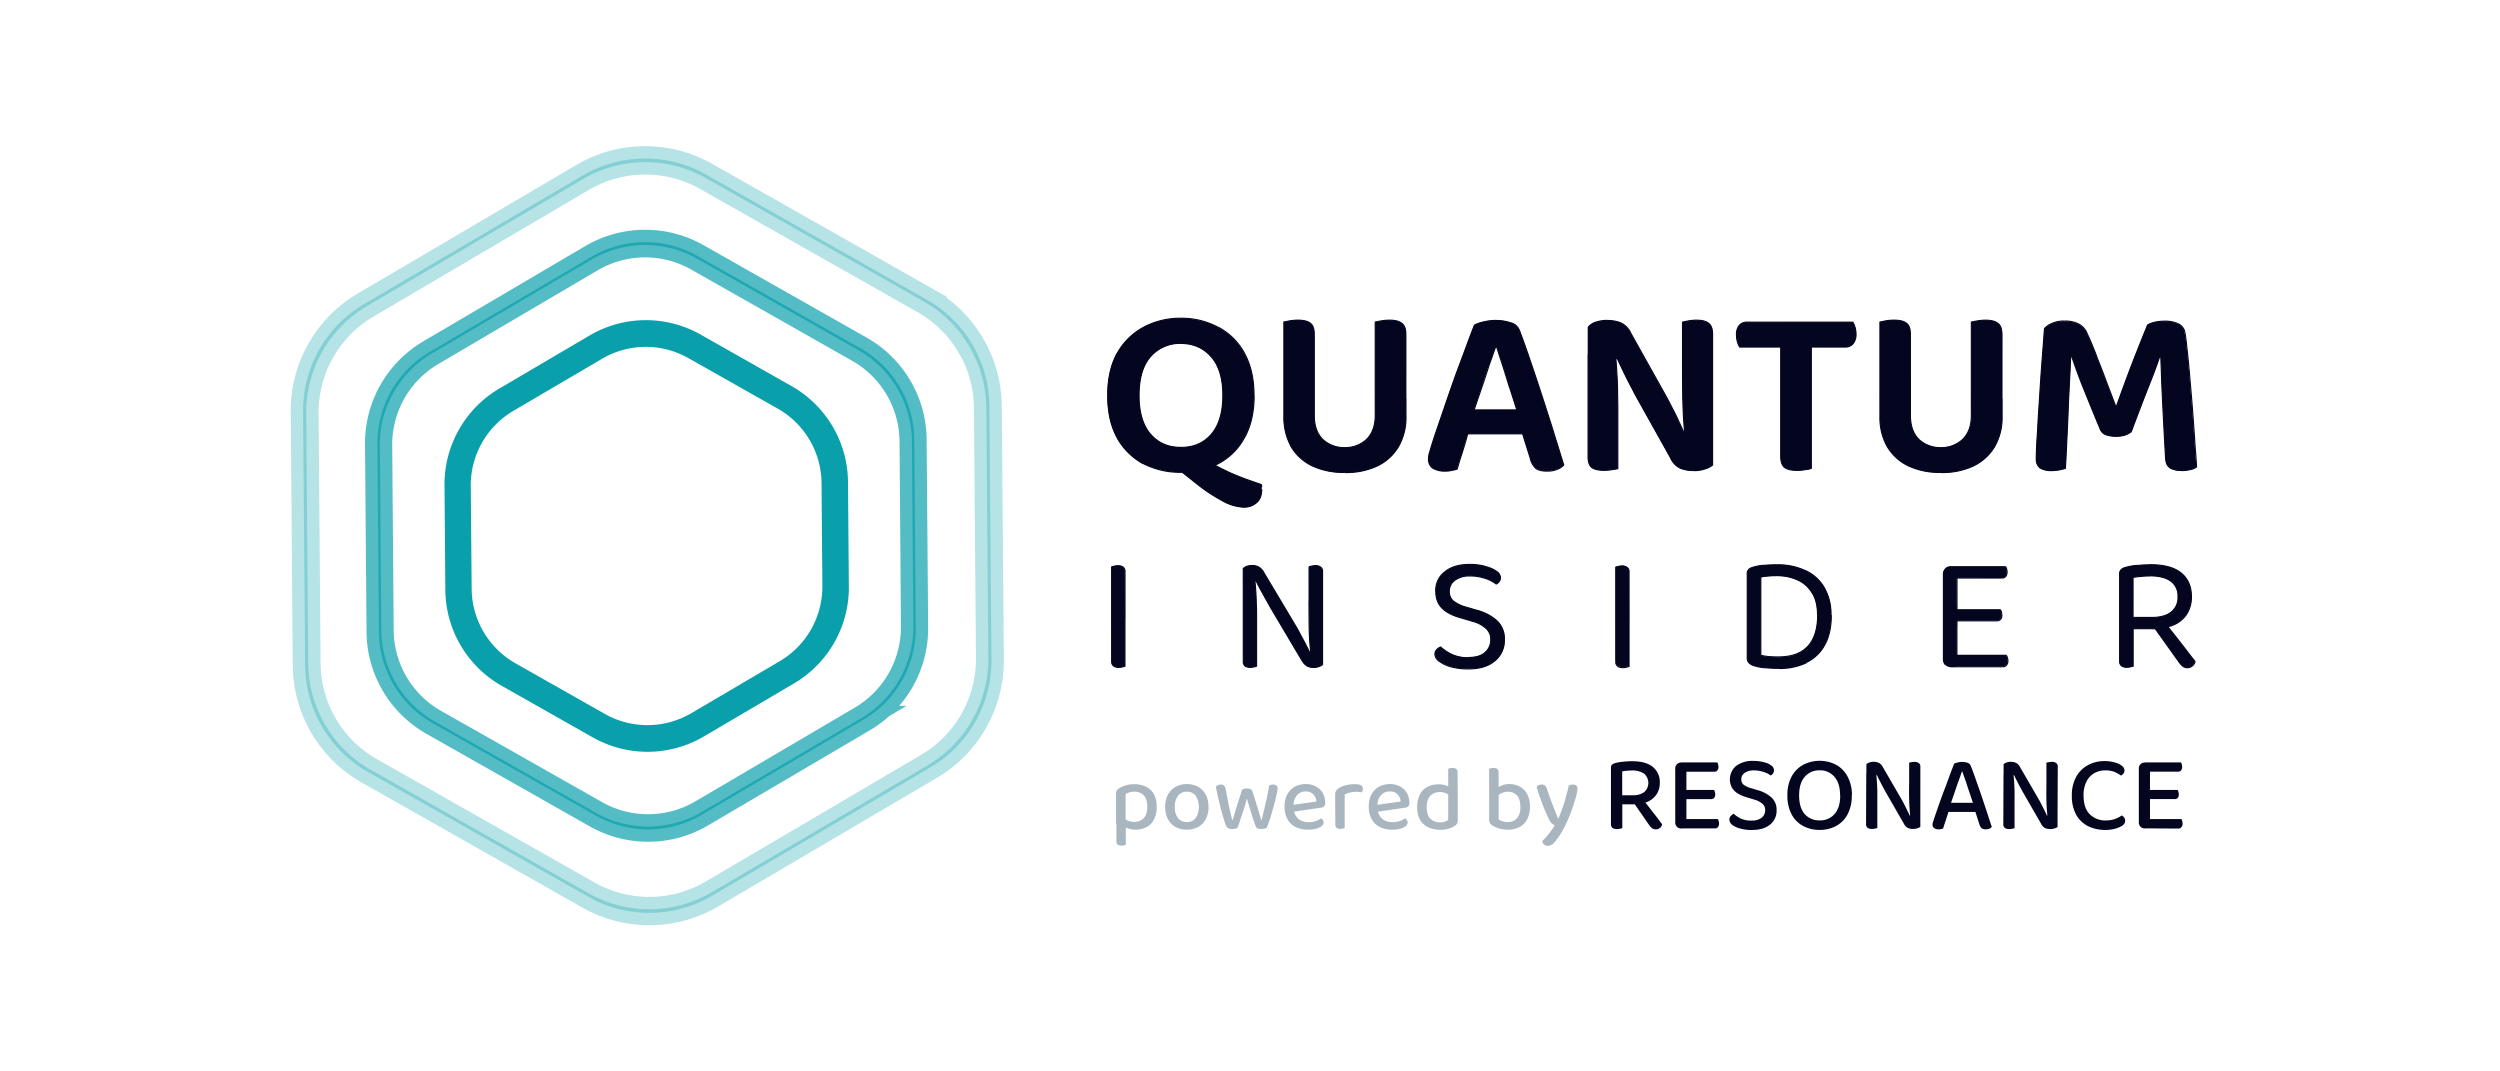
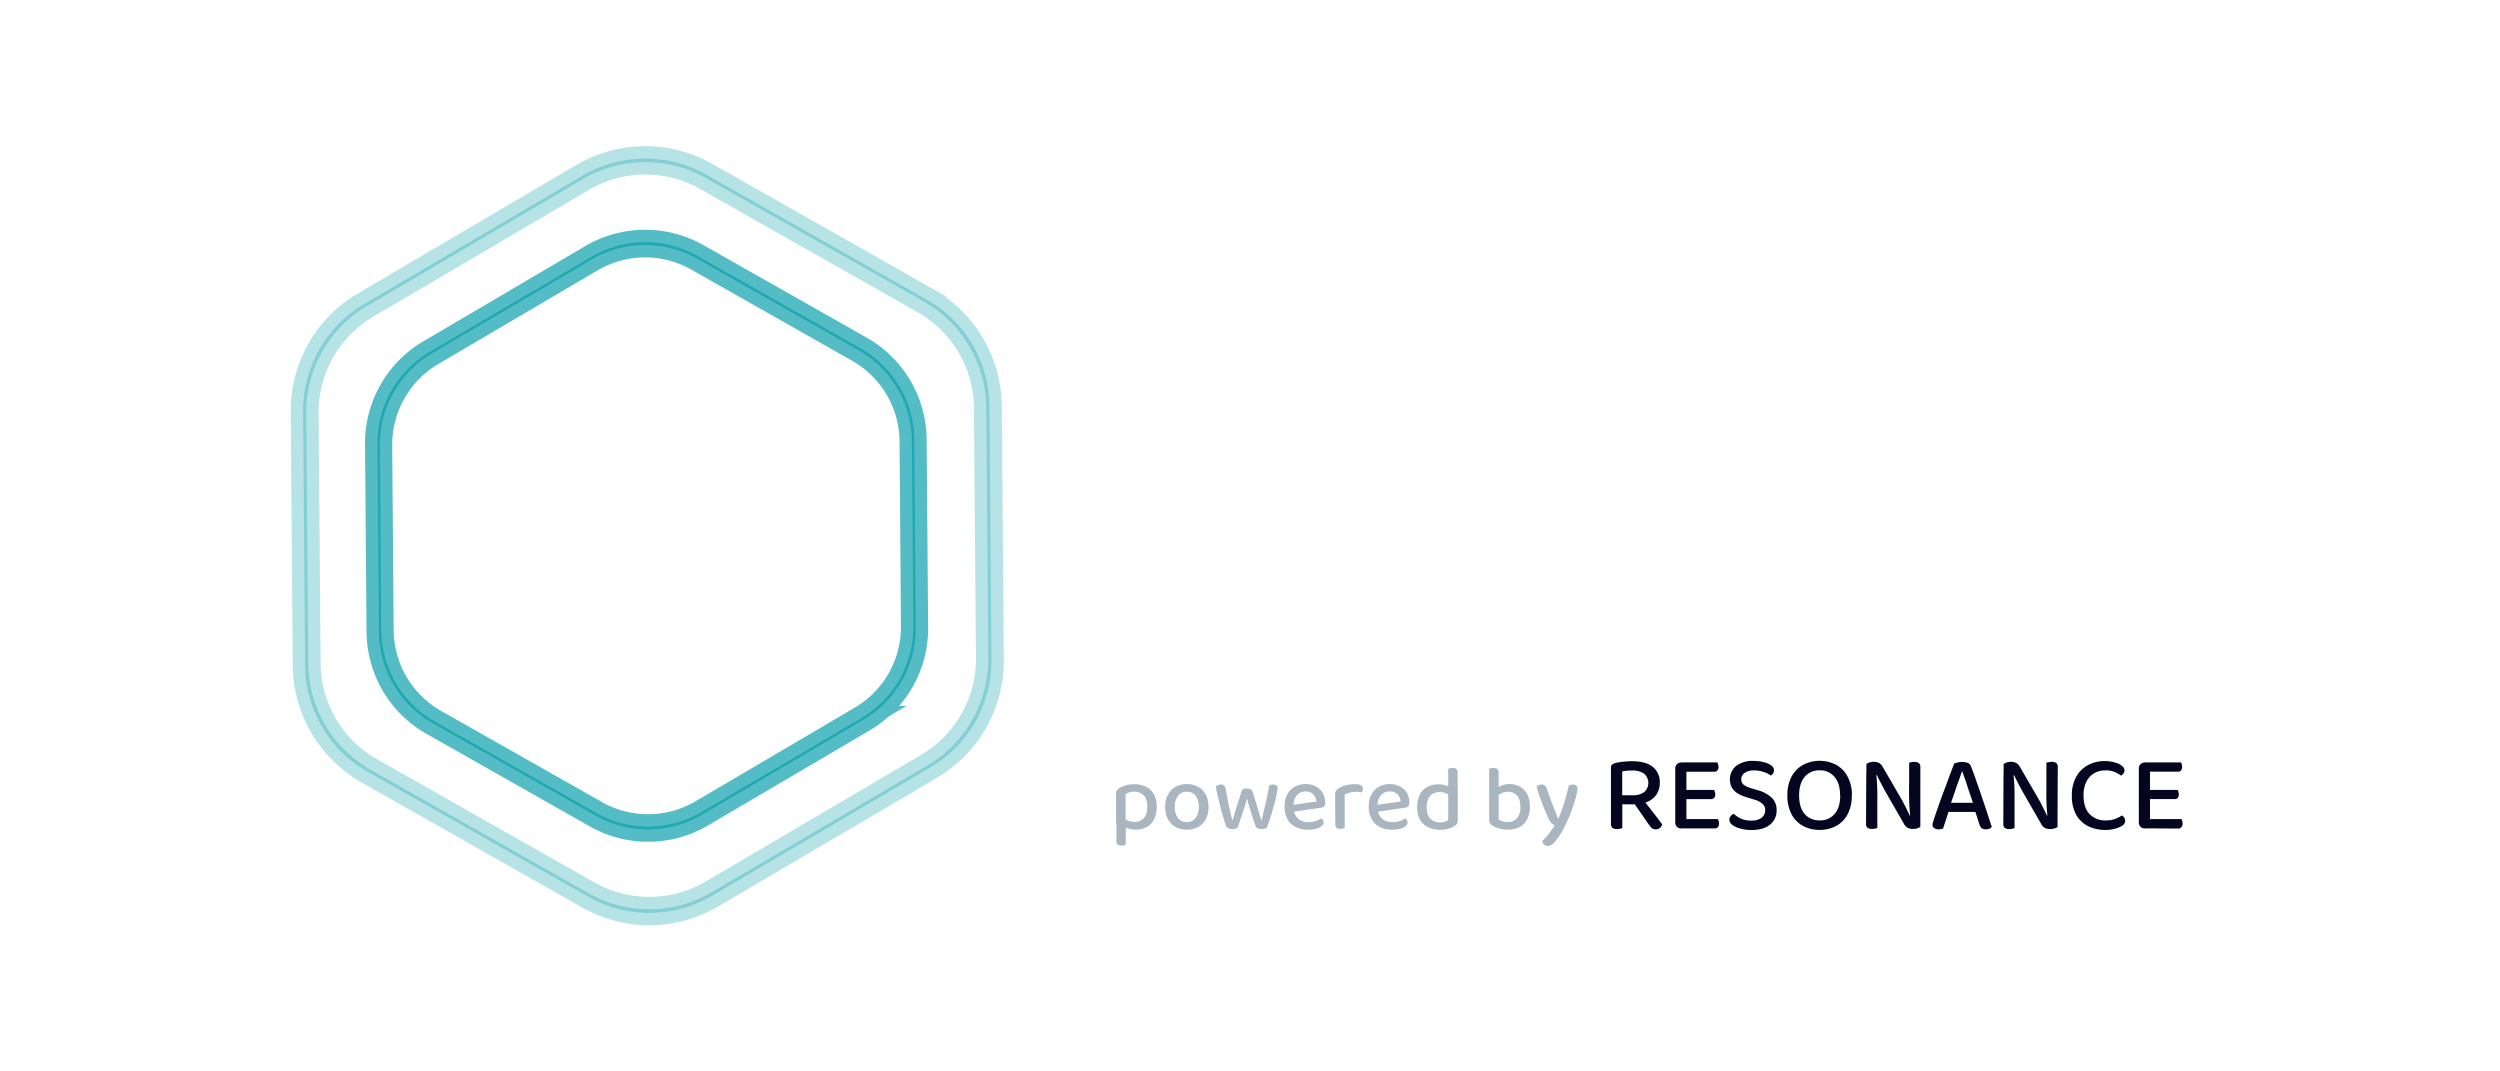
<svg xmlns="http://www.w3.org/2000/svg" id="Layer_1" data-name="Layer 1" viewBox="0 0 1050 450">
  <defs>
    <style>.cls-1{fill:#fff;}.cls-2,.cls-3,.cls-4{fill:#0aa0ab;stroke:#0aa0ab;stroke-width:10.38px;}.cls-3,.cls-4{isolation:isolate;}.cls-3{opacity:0.7;}.cls-4{opacity:0.3;}.cls-5{fill:#040620;}.cls-6{fill:#a9b6bf;}</style>
  </defs>
  <rect class="cls-1" width="1050" height="450" />
-   <path class="cls-2" d="M293,304.84a41.51,41.51,0,0,1-41.51.33L213.23,283.5a41.5,41.5,0,0,1-21-35.78l-.35-43.94a41.51,41.51,0,0,1,20.47-36.12l37.88-22.27a41.51,41.51,0,0,1,41.51-.34l38.23,21.67a41.51,41.51,0,0,1,21,35.78l.36,43.95a41.54,41.54,0,0,1-20.47,36.11ZM192.91,247.3a41.52,41.52,0,0,0,21,35.78l37.5,21.25A41.54,41.54,0,0,0,293,304l37.16-21.85A41.52,41.52,0,0,0,350.58,246l-.34-43.1a41.51,41.51,0,0,0-21-35.78L291.69,145.9a41.47,41.47,0,0,0-41.5.33L213,168.08a41.51,41.51,0,0,0-20.47,36.11Z" />
  <path class="cls-3" d="M294.74,342.21a44.47,44.47,0,0,1-44.47.36L181.68,303.7a44.48,44.48,0,0,1-22.55-38.34l-.63-78.84a44.45,44.45,0,0,1,21.93-38.69l68-40a44.49,44.49,0,0,1,44.47-.36l68.6,38.88A44.47,44.47,0,0,1,384,184.71l.63,78.84a44.48,44.48,0,0,1-21.93,38.7ZM160.16,264.76a44.48,44.48,0,0,0,22.54,38.33l67.56,38.29a44.47,44.47,0,0,0,44.47-.36l66.94-39.36A44.49,44.49,0,0,0,383.59,263L383,185.32A44.47,44.47,0,0,0,360.43,147L292.87,108.7a44.47,44.47,0,0,0-44.47.35l-66.94,39.36a44.49,44.49,0,0,0-21.92,38.7Z" />
  <path class="cls-4" d="M299,376.25a51.89,51.89,0,0,1-51.88.41l-92.68-52.52a51.91,51.91,0,0,1-26.3-44.73L127.3,172.9a51.89,51.89,0,0,1,25.58-45.15l91.82-54a51.91,51.91,0,0,1,51.89-.41l92.67,52.52a51.86,51.86,0,0,1,26.3,44.73l.86,106.52a51.9,51.9,0,0,1-25.59,45.14ZM129.46,278.64a51.89,51.89,0,0,0,26.31,44.73l91.34,51.77a51.89,51.89,0,0,0,51.89-.42l90.51-53.22a51.89,51.89,0,0,0,25.58-45.15l-.84-105A51.91,51.91,0,0,0,388,126.63L296.6,74.86a51.89,51.89,0,0,0-51.89.42l-90.5,53.22a51.92,51.92,0,0,0-25.59,45.15Z" />
-   <path class="cls-5" d="M494.38,196.65l12.9-2.85q4.77,2.64,8.53,4.37c2.57,1.15,5,2.13,7.21,3s4.47,1.59,6.71,2.33a4.65,4.65,0,0,1,.2,1.12v.91q0,3.77-2.13,5.59a7.63,7.63,0,0,1-5.49,1.93q-3.85,0-9-2.74a70,70,0,0,1-11.07-7.42Zm32.3-30.58q0,10.58-4.06,17.78a26.12,26.12,0,0,1-11,10.87,35.78,35.78,0,0,1-31.49,0,27.76,27.76,0,0,1-11-10.87q-4-7.22-4-17.78t4.06-17.77a27.6,27.6,0,0,1,11.07-10.87,34.22,34.22,0,0,1,31.19,0,26.75,26.75,0,0,1,11.07,10.87Q526.69,155.5,526.68,166.07Zm-13.1,0q0-10.66-4.88-16.25a17.32,17.32,0,0,0-25.49,0q-4.79,5.49-4.78,16.25t4.78,16.25q4.77,5.6,12.79,5.59t12.8-5.59Q513.59,176.74,513.58,166.07Zm51.22,32.41A31,31,0,0,1,551,195.63a20.71,20.71,0,0,1-8.83-8.23A25,25,0,0,1,539.2,175V167.7H552v6.8q0,6.51,3.56,10.06a14,14,0,0,0,18.38,0q3.66-3.56,3.66-10.06v-6.8h12.9V175a24.37,24.37,0,0,1-3,12.39,20.74,20.74,0,0,1-8.84,8.23A30.55,30.55,0,0,1,564.8,198.48ZM552,171.25H539.2v-36c.54-.13,1.36-.3,2.44-.5a19.16,19.16,0,0,1,3.45-.31q3.66,0,5.29,1.32c1.08.82,1.62,2.37,1.62,4.67Zm38.5.1H577.6V135.29c.54-.13,1.39-.3,2.54-.5a19.16,19.16,0,0,1,3.45-.31q3.55,0,5.18,1.32c1.15.82,1.73,2.37,1.73,4.67Zm38.14-25.59h-.51c-.88,2.44-1.86,5.21-3,8.33s-2.1,6.36-3.25,9.75-2.23,6.53-3.25,9.65l-1.42,6.3q-.62,1.92-1.32,4.26t-1.42,4.78c-.48,1.55-.95,3-1.43,4.47s-.77,2.67-1.11,3.75a16.12,16.12,0,0,1-2.24.51,10.66,10.66,0,0,1-2.74.31,9.64,9.64,0,0,1-5.18-1.22,4.46,4.46,0,0,1-1.83-3.86,9.3,9.3,0,0,1,.31-2.34c.27-.81.54-1.73.81-2.74.68-2.24,1.59-5,2.74-8.33s2.41-7,3.76-11,2.74-7.89,4.16-11.89l4.17-11.17q1.93-5.28,3.35-8.84a14.92,14.92,0,0,1,3.76-1.32,22.44,22.44,0,0,1,5.18-.61,18.58,18.58,0,0,1,6.3,1,5.25,5.25,0,0,1,3.65,3.25q2.15,5.58,4.58,12.8t5,15q2.55,7.83,4.88,15.24t4.16,13.41a7.3,7.3,0,0,1-2.84,1.82,10.52,10.52,0,0,1-4.06.72,7.84,7.84,0,0,1-4.88-1.22,8.8,8.8,0,0,1-2.23-4l-4.17-13.31-1.32-6.5q-1.62-5.19-3.25-10.16c-1-3.39-2-6.53-2.95-9.45S629.31,147.86,628.64,145.76Zm-17.07,36.46,4.78-10.05h25.39l1.93,10.05ZM667,149l11.48-.31c.27,2.58.47,5.28.61,8.13s.3,5.65.3,8.43.1,5.45.1,8v23.57a17.11,17.11,0,0,1-2.44.41,17.79,17.79,0,0,1-3.25.3q-3.64,0-5.28-1.22T667,191.77Zm52.31,34-11.58.3q-.81-7.82-.91-15.24t-.1-14.52V135.29l2.43-.5a18.25,18.25,0,0,1,3.46-.31q3.55,0,5.08,1.32t1.62,4.47Zm0-4.17v16.46A9.15,9.15,0,0,1,716,197a13.93,13.93,0,0,1-4.67.71,15.34,15.34,0,0,1-5.69-1,8.78,8.78,0,0,1-4.17-4.47l-14.93-26.72c-.81-1.62-1.69-3.32-2.64-5.08s-1.73-3.48-2.54-5.18-1.56-3.25-2.23-4.67L667,153.38V137.43a6.71,6.71,0,0,1,3.25-2.14,15.77,15.77,0,0,1,4.77-.71,14.87,14.87,0,0,1,5.59,1,8.68,8.68,0,0,1,4.27,4.37l14.93,26.71q1.32,2.44,2.64,5.08c1,1.76,1.79,3.49,2.54,5.18s1.52,3.25,2.13,4.67ZM750,145.76l-.3-10.47h28.54a7.18,7.18,0,0,1,.91,2.14,9.33,9.33,0,0,1,.41,2.84,6.1,6.1,0,0,1-1.22,4.07,4.2,4.2,0,0,1-3.35,1.42Zm9-10.47.21,10.47H730.65a9.09,9.09,0,0,1-.91-2.14,10,10,0,0,1-.41-2.94,5.83,5.83,0,0,1,1.22-4.06,4.3,4.3,0,0,1,3.35-1.33ZM747.92,143h12.8v53.74a12.18,12.18,0,0,1-2.54.51,18.39,18.39,0,0,1-3.35.3c-2.51,0-4.3-.44-5.39-1.32s-1.52-2.51-1.52-4.67Zm67.25,55.47a31,31,0,0,1-13.81-2.85,20.74,20.74,0,0,1-8.84-8.23A25,25,0,0,1,789.57,175V167.7h12.8v6.8q0,6.51,3.56,10.06a14,14,0,0,0,18.38,0Q828,181,828,174.5v-6.8h12.9V175a24.37,24.37,0,0,1-3,12.39,20.74,20.74,0,0,1-8.84,8.23A30.55,30.55,0,0,1,815.17,198.48Zm-12.8-27.23h-12.8v-36c.54-.13,1.36-.3,2.44-.5a19.16,19.16,0,0,1,3.45-.31q3.66,0,5.29,1.32c1.08.82,1.62,2.37,1.62,4.67Zm38.5.1H828V135.29c.54-.13,1.39-.3,2.54-.5a19.16,19.16,0,0,1,3.45-.31q3.56,0,5.18,1.32c1.15.82,1.73,2.37,1.73,4.67Zm54.27,10a9.86,9.86,0,0,1-2.64,1.42,12.26,12.26,0,0,1-3.66.51,12.47,12.47,0,0,1-4.47-.71,4,4,0,0,1-2.34-2.44q-4.15-10.16-7.21-17.67t-4.67-12.8h-.41q-.3,6.8-.61,12.59t-.5,11.28q-.21,5.38-.51,11.07t-.61,12.19c-.68.2-1.53.4-2.54.61a16.33,16.33,0,0,1-3.15.3,9.23,9.23,0,0,1-5-1.11,4.53,4.53,0,0,1-1.62-3.86c0-1.29.06-3.39.2-6.3s.41-6.47.61-10.46.54-8.2.81-12.6.58-8.87.92-13.21.64-8.43.91-12.08a8.4,8.4,0,0,1,2.84-2,12,12,0,0,1,5.59-1.12,12.34,12.34,0,0,1,6.1,1.32,8,8,0,0,1,3.45,4.06q1.94,4.28,4,9.55t4.06,10.67q2,5.28,3.76,9.85h.51q3.45-9.65,6.91-18.69t6.09-15.24a11,11,0,0,1,3-1.12,19.28,19.28,0,0,1,4-.4,12.9,12.9,0,0,1,5.79,1.12,4.83,4.83,0,0,1,2.74,3.35,58.23,58.23,0,0,1,.82,6q.5,4.17,1,9.75t1,11.58q.51,6,.91,11.78c.27,3.8.51,7.25.71,10.37s.44,5.48.51,7.31a8.86,8.86,0,0,1-2.74,1.12,13.23,13.23,0,0,1-3.56.4,9.78,9.78,0,0,1-4.57-1c-1.22-.68-1.89-2-2-4q-.51-8.64-.91-16.66t-.71-14.83q-.21-6.7-.41-11.28H907q-1.62,4.77-4.57,12.29T895.14,181.31ZM466.87,254.88h5.6v24.93a6.32,6.32,0,0,1-1,.28,5.22,5.22,0,0,1-1.52.21,3.52,3.52,0,0,1-2.28-.63,2.37,2.37,0,0,1-.76-1.93Zm5.6,4.62h-5.6V238.09a6.51,6.51,0,0,1,1-.27,5.87,5.87,0,0,1,1.59-.21,3.28,3.28,0,0,1,2.21.62,2.25,2.25,0,0,1,.76,1.93Zm49.71-16.78,4.7-.41q.27,2.13.48,5t.28,6c.09,2,.13,4,.13,5.8v20.65a6,6,0,0,1-1.1.28,4.94,4.94,0,0,1-1.45.21,3.87,3.87,0,0,1-2.28-.56,2.34,2.34,0,0,1-.76-1.93Zm33.29,32.46-4.76.42q-.69-5.81-.83-11.81c0-4.06-.07-8-.07-11.75V238.09a9.84,9.84,0,0,1,1.1-.27,5.22,5.22,0,0,1,1.52-.21,3.55,3.55,0,0,1,2.28.62,2.15,2.15,0,0,1,.76,1.87Zm0-2.07v6.08a5.63,5.63,0,0,1-1.59.83,6.32,6.32,0,0,1-2.14.34,5.91,5.91,0,0,1-2.83-.62,6.2,6.2,0,0,1-2.14-2.41l-13.12-22.11c-.7-1.24-1.45-2.6-2.28-4.07L529,246.86c-.74-1.38-1.31-2.51-1.73-3.38l-5.11,1.31v-6a4,4,0,0,1,1.52-.9,7,7,0,0,1,2.21-.34,5.49,5.49,0,0,1,2.83.69,5.65,5.65,0,0,1,2.14,2.35l13.2,22.1c.73,1.24,1.49,2.63,2.28,4.15s1.58,2.9,2.27,4.28,1.25,2.44,1.66,3.31Zm61.21,3c3.09,0,5.41-.69,7-2.07a7,7,0,0,0,2.42-5.46,6.16,6.16,0,0,0-1.87-4.63,13.21,13.21,0,0,0-5.73-3l-6-1.79a20.21,20.21,0,0,1-5-2.28,10.48,10.48,0,0,1-3.32-3.52,10.69,10.69,0,0,1-1.11-5,9.83,9.83,0,0,1,3.87-8.28q3.87-3,10.29-3a24.38,24.38,0,0,1,6.64.82,13.12,13.12,0,0,1,4.62,2,3.37,3.37,0,0,1,1.73,2.62,3.06,3.06,0,0,1-.48,1.66,3.71,3.71,0,0,1-1.25,1.11,15.62,15.62,0,0,0-4.69-2.42,18.86,18.86,0,0,0-6.36-1,10.17,10.17,0,0,0-6.35,1.8,5.57,5.57,0,0,0-2.35,4.76,5.07,5.07,0,0,0,1.66,3.94,14.76,14.76,0,0,0,5.52,2.63l4.22,1.24a20.36,20.36,0,0,1,8.56,4.42,10.29,10.29,0,0,1,3.18,8,11,11,0,0,1-4,8.84q-3.93,3.39-11.12,3.39a27.23,27.23,0,0,1-7.39-.9,15.76,15.76,0,0,1-4.9-2.35,4,4,0,0,1-1.73-2.83,2.75,2.75,0,0,1,.69-1.93,4.22,4.22,0,0,1,1.73-1.18,19.76,19.76,0,0,0,4.49,3A15.72,15.72,0,0,0,616.68,276.15Zm61.92-21.27h5.6v24.93a6.32,6.32,0,0,1-1,.28,5.22,5.22,0,0,1-1.52.21,3.52,3.52,0,0,1-2.28-.63,2.34,2.34,0,0,1-.76-1.93Zm5.6,4.62h-5.6V238.09a6.51,6.51,0,0,1,1-.27,5.85,5.85,0,0,1,1.58-.21,3.31,3.31,0,0,1,2.22.62,2.25,2.25,0,0,1,.76,1.93Zm79.13-1q0-5.94-2.35-9.53a13.21,13.21,0,0,0-6.14-5.32,20.37,20.37,0,0,0-8.5-1.73c-1.43,0-2.69.05-3.8.14a27.67,27.67,0,0,0-3,.41v32.88a20.36,20.36,0,0,0,3.53.55c1.28.1,2.6.14,3.93.14q8.09,0,12.23-4.42T763.33,258.47Zm5.74,0A25.52,25.52,0,0,1,766.3,271a17.05,17.05,0,0,1-7.66,7.32A26,26,0,0,1,747,280.71c-1.43,0-3.08-.07-5-.21a21.36,21.36,0,0,1-5.25-.9c-1.94-.59-2.9-1.65-2.9-3.17V240.92a2.22,2.22,0,0,1,.55-1.65,4,4,0,0,1,1.73-1,21.07,21.07,0,0,1,4.83-.9c1.8-.14,3.59-.21,5.39-.21a27.07,27.07,0,0,1,11.81,2.42,17.63,17.63,0,0,1,7.94,7A22.07,22.07,0,0,1,769.07,258.47Zm47.2-3.8h5.59V279.4c-.18,0-.53.16-1,.34a5.63,5.63,0,0,1-1.52.21,3,3,0,0,1-2.21-.83,3.13,3.13,0,0,1-.82-2.21Zm5.59,8.15-5.59-.07V241a2.84,2.84,0,0,1,3-3,7,7,0,0,1,2.56.56Zm-2.56-2.07v-4.7h20.8a3.52,3.52,0,0,1,.41.9,4,4,0,0,1,.21,1.31,2.79,2.79,0,0,1-.56,1.8,1.89,1.89,0,0,1-1.58.69Zm0,19.2v-4.7h23.28a3.47,3.47,0,0,1,.42.9,4,4,0,0,1,.2,1.31,2.78,2.78,0,0,1-.55,1.8,1.92,1.92,0,0,1-1.59.69Zm0-37.23V238h22.94a3.89,3.89,0,0,1,.41.9,4.09,4.09,0,0,1,.21,1.31,3.16,3.16,0,0,1-.55,1.87,1.92,1.92,0,0,1-1.59.69Zm76.55,16.65h7.95q5.12,0,8-2.21a7.76,7.76,0,0,0,2.9-6.57,7.51,7.51,0,0,0-3-6.49c-2-1.47-4.93-2.21-8.7-2.21a35.26,35.26,0,0,0-3.8.21,30.39,30.39,0,0,0-3.32.41Zm7.95,4.69H890.26V241a2.22,2.22,0,0,1,.55-1.65,4.11,4.11,0,0,1,1.73-1,23.92,23.92,0,0,1,4.9-.9c2-.18,3.89-.28,5.74-.28q8.63,0,12.91,3.53t4.28,9.87a13.38,13.38,0,0,1-1.86,7.12,12.2,12.2,0,0,1-5.53,4.7A22.37,22.37,0,0,1,903.8,264.06Zm.14-1.79,4.14-2.08,4,5.05q2.07,2.63,4,5.11c1.29,1.66,2.44,3.15,3.46,4.49s1.79,2.3,2.34,3a3.42,3.42,0,0,1-3.1,2.55,3.2,3.2,0,0,1-1.94-.55,10.22,10.22,0,0,1-1.59-1.73Zm-13.68.27h5.66v17.27a9,9,0,0,1-1.1.28,5.22,5.22,0,0,1-1.52.21,3.52,3.52,0,0,1-2.28-.63,2.34,2.34,0,0,1-.76-1.93Z" />
-   <path class="cls-5" d="M494.38,196.65l-.05-.24-.49.11.39.31Zm12.9-2.85.12-.21-.08,0-.09,0Zm8.53,4.37-.1.22h0Zm7.21,3,.09-.23Zm6.71,2.33.23-.06,0-.12-.12,0Zm-1.93,7.62-.16-.18h0Zm-14.53-.81.11-.21h0Zm-11.07-7.42.15-.18h0Zm20.42-19-.21-.12h0Zm-11,10.87-.11-.22h0Zm-31.49,0-.12.21h0Zm-11-10.87L469,184h0Zm.1-35.55-.21-.12h0Zm11.07-10.87.11.21h0Zm31.19,0-.12.21h0Zm11.07,10.87-.21.11Zm-13.92,1.52-.18.16h0Zm-25.49,0-.18-.16h0Zm0,32.5-.19.16Zm25.59,0,.18.16Zm-14.37,14.56,12.9-2.84-.1-.47-12.9,2.84ZM507.16,194c3.19,1.77,6,3.22,8.55,4.38l.2-.44q-3.75-1.72-8.51-4.36Zm8.55,4.38c2.58,1.15,5,2.14,7.23,3l.17-.45q-3.35-1.21-7.2-2.94Zm7.23,3q3.36,1.22,6.71,2.34l.15-.45q-3.34-1.12-6.69-2.34Zm6.56,2.18a4.25,4.25,0,0,1,.19,1h.48a4.45,4.45,0,0,0-.21-1.18Zm.19,1Zm0,.91c0,2.46-.7,4.25-2.05,5.41l.31.36c1.49-1.28,2.22-3.22,2.22-5.77Zm-2.06,5.42a7.41,7.41,0,0,1-5.32,1.86v.48a7.87,7.87,0,0,0,5.65-2Zm-5.32,1.86c-2.52,0-5.49-.89-8.93-2.71l-.22.42a20.18,20.18,0,0,0,9.15,2.77Zm-8.93-2.71a70.88,70.88,0,0,1-11-7.39l-.3.37a70.23,70.23,0,0,0,11.11,7.44Zm-11-7.39-7.82-6.2-.3.37,7.82,6.2Zm24.09-36.59q0,10.52-4,17.66l.42.24q4.09-7.29,4.09-17.9Zm-4,17.66a25.83,25.83,0,0,1-10.87,10.77l.22.43a26.42,26.42,0,0,0,11.07-11Zm-10.87,10.78a33,33,0,0,1-15.64,3.62v.48a33.34,33.34,0,0,0,15.86-3.68Zm-15.64,3.62a33.23,33.23,0,0,1-15.63-3.63l-.22.43a33.7,33.7,0,0,0,15.85,3.68Zm-15.63-3.62a27.54,27.54,0,0,1-10.87-10.78L469,184a28.08,28.08,0,0,0,11.06,11ZM469.4,183.73q-3.93-7.14-3.93-17.66H465q0,10.6,4,17.89Zm-3.93-17.66q0-10.51,4-17.66l-.42-.23Q465,155.45,465,166.07Zm4-17.65a27.19,27.19,0,0,1,11-10.78l-.22-.42a27.75,27.75,0,0,0-11.17,11Zm11-10.78a32.09,32.09,0,0,1,15.43-3.73v-.48a32.55,32.55,0,0,0-15.65,3.79Zm15.43-3.73a31.88,31.88,0,0,1,15.53,3.73l.23-.42a32.4,32.4,0,0,0-15.76-3.79Zm15.54,3.73a26.57,26.57,0,0,1,11,10.77l.42-.23a27,27,0,0,0-11.17-11Zm11,10.77q4,7.16,4,17.66h.48q0-10.6-4.09-17.89Zm-8.59,17.66q0-10.71-4.94-16.41l-.36.32c3.2,3.66,4.82,9,4.82,16.09Zm-4.94-16.41Q504,144,495.9,144v.48q7.94,0,12.62,5.51Zm-13-5.67A16.27,16.27,0,0,0,483,149.66l.36.32a15.8,15.8,0,0,1,12.51-5.51ZM483,149.66c-3.24,3.72-4.84,9.2-4.84,16.41h.48c0-7.15,1.59-12.5,4.72-16.09Zm-4.84,16.41c0,7.14,1.6,12.63,4.83,16.41l.37-.31c-3.13-3.67-4.72-9-4.72-16.1ZM483,182.48a16.24,16.24,0,0,0,13,5.67v-.48q-7.92,0-12.61-5.5Zm13,5.67q8.13,0,13-5.67l-.36-.31q-4.69,5.51-12.62,5.5Zm13-5.67c3.24-3.78,4.84-9.27,4.84-16.41h-.48c0,7.08-1.59,12.43-4.72,16.1Zm42,13.15-.1.21h0Zm-8.83-8.23-.21.12h0Zm-2.95-19.7v-.24H539v.24Zm12.8,0h.24v-.24H552Zm3.56,16.86-.17.17h0Zm18.38,0,.17.17h0Zm3.66-16.86v-.24h-.24v.24Zm12.9,0h.24v-.24h-.24Zm-3,19.7-.21-.12Zm-8.84,8.23.11.22h0ZM552,171.25v.24h.24v-.24Zm-12.8,0H539v.24h.24Zm0-36-.06-.23-.18.05v.18Zm2.44-.5,0-.24h0Zm8.74,1-.16.19h0Zm40.12,35.55v.24h.24v-.24Zm-12.9,0h-.24v.24h.24Zm0-36.06-.06-.23-.18.05v.18Zm2.54-.5,0-.24Zm8.63,1-.15.19h0Zm-24,62.44a30.9,30.9,0,0,1-13.71-2.82l-.21.43a31.35,31.35,0,0,0,13.92,2.86Zm-13.71-2.82a20.64,20.64,0,0,1-8.74-8.14l-.41.24a21,21,0,0,0,8.94,8.32Zm-8.73-8.13A24.81,24.81,0,0,1,539.44,175H539a25.22,25.22,0,0,0,3,12.51ZM539.44,175V167.7H539V175Zm-.24-7.07H552v-.48H539.2Zm12.56-.24v6.8h.48v-6.8Zm0,6.8c0,4.38,1.2,7.8,3.63,10.23l.33-.34c-2.31-2.31-3.48-5.6-3.48-9.89Zm3.63,10.23a13.17,13.17,0,0,0,9.41,3.52v-.48a12.71,12.71,0,0,1-9.08-3.38Zm9.41,3.52a13,13,0,0,0,9.31-3.52l-.33-.34a12.59,12.59,0,0,1-9,3.38Zm9.31-3.52c2.49-2.43,3.73-5.85,3.73-10.23h-.48c0,4.29-1.21,7.57-3.59,9.89Zm3.73-10.23v-6.8h-.48v6.8Zm-.24-6.56h12.9v-.48H577.6Zm12.66-.24V175h.48V167.7Zm0,7.31a24.08,24.08,0,0,1-3,12.27l.42.24A24.63,24.63,0,0,0,590.74,175Zm-3,12.27a20.53,20.53,0,0,1-8.74,8.14l.22.42a21,21,0,0,0,8.94-8.32Zm-8.73,8.14a30.48,30.48,0,0,1-13.71,2.82v.47a31,31,0,0,0,13.92-2.86ZM552,171H539.2v.48H552Zm-12.56.24v-36H539v36Zm-.18-35.72c.53-.14,1.34-.31,2.42-.51l-.08-.47c-1.09.2-1.91.38-2.46.51Zm2.42-.51a19.73,19.73,0,0,1,3.41-.3v-.48a20.58,20.58,0,0,0-3.49.31Zm3.41-.3c2.42,0,4.11.44,5.13,1.27l.31-.37c-1.15-.94-3-1.38-5.44-1.38Zm5.14,1.27c1,.75,1.53,2.21,1.53,4.48h.48c0-2.32-.55-4-1.72-4.86Zm1.53,4.48v30.78h.48V140.47Zm38.74,30.64H577.6v.48h12.9Zm-12.66.24V135.29h-.48v36.06Zm-.18-35.82c.53-.14,1.37-.3,2.52-.51l-.08-.47c-1.16.2-2,.37-2.56.51Zm2.52-.51a19.64,19.64,0,0,1,3.41-.3v-.48a20.58,20.58,0,0,0-3.49.31Zm3.41-.3c2.35,0,4,.44,5,1.27l.3-.37c-1.15-.94-2.94-1.38-5.33-1.38Zm5,1.28c1.06.74,1.63,2.2,1.63,4.47h.48c0-2.33-.58-4-1.83-4.86Zm1.63,4.47v30.88h.48V140.47Zm38.38,5.29.22-.08-.05-.16h-.17Zm-.51,0v-.24H628l-.06.16Zm-3,8.33L625,154h0Zm-3.25,9.75.23.08h0Zm-3.25,9.65-.23-.08h0Zm-1.42,6.3.23.07h0Zm-1.32,4.26-.23-.07h0Zm-1.42,4.78-.23-.08h0Zm-1.43,4.47-.22-.08h0ZM612,197.05l.07.23.12,0,0-.13Zm-2.24.51,0-.23h0Zm-7.92-.91-.14.19h0Zm-1.52-6.2-.23-.07h0Zm.81-2.74-.23-.07h0Zm2.74-8.33.23.08h0Zm3.76-11-.23-.08Zm4.16-11.89-.22-.08h0Zm4.17-11.17.22.08h0Zm3.35-8.84-.12-.2-.07,0,0,.07Zm3.76-1.32L623,135Zm11.48.41-.08.22h0Zm3.65,3.25-.22.07h0Zm4.58,12.8-.23.08Zm5,15-.22.08Zm4.88,15.24-.23.07Zm4.16,13.41.18.16.09-.1,0-.13Zm-2.84,1.82-.09-.22h0Zm-8.94-.5-.16.17h0Zm-2.23-4,.22-.07h0Zm-4.17-13.31-.23.05h0Zm-1.32-6.5.23,0h0ZM634,162.72l-.23.07h0Zm-2.95-9.45-.22.08Zm-19.5,28.95-.22-.1-.16.34h.38Zm4.78-10.05v-.24h-.16l-.06.13Zm25.39,0,.23,0,0-.19h-.2Zm1.93,10.05v.24H644l-.06-.28Zm-15-36.7h-.51V146h.51Zm-.74.16q-1.32,3.65-2.94,8.33l.45.16q1.62-4.68,2.94-8.33ZM625,154q-1.53,4.68-3.25,9.75l.45.15q1.73-5.07,3.25-9.75Zm-3.25,9.75q-1.74,5-3.26,9.65l.46.15q1.51-4.67,3.25-9.64Zm-3.26,9.67-1.42,6.3.46.11,1.43-6.3ZM617,179.71c-.41,1.29-.85,2.71-1.32,4.27l.46.14q.71-2.34,1.32-4.26ZM615.71,184q-.62,2.32-1.42,4.76l.45.15c.55-1.63,1-3.23,1.43-4.79Zm-1.42,4.77c-.48,1.55-.95,3-1.42,4.46l.45.15c.48-1.42.95-2.92,1.43-4.47Zm-1.43,4.47q-.6,2.13-1.11,3.75l.46.14c.33-1.08.71-2.34,1.11-3.76Zm-1,3.59a19,19,0,0,1-2.21.51l.08.47a18.58,18.58,0,0,0,2.27-.52Zm-2.23.51a10.16,10.16,0,0,1-2.68.3v.47a10.91,10.91,0,0,0,2.81-.31Zm-2.68.3a9.36,9.36,0,0,1-5-1.19l-.26.41A9.92,9.92,0,0,0,607,198.1Zm-5-1.18a4.22,4.22,0,0,1-1.73-3.66h-.48a4.69,4.69,0,0,0,1.93,4.05Zm-1.73-3.66a9.28,9.28,0,0,1,.3-2.28l-.47-.12a10.27,10.27,0,0,0-.31,2.4Zm.29-2.26c.28-.82.55-1.74.82-2.76l-.46-.12q-.4,1.51-.81,2.73Zm.82-2.75c.67-2.23,1.59-5,2.74-8.32l-.45-.16c-1.16,3.32-2.07,6.1-2.75,8.34Zm2.74-8.32q1.73-5.09,3.76-11l-.46-.16-3.76,11Zm3.76-11q2-5.9,4.16-11.89l-.45-.16q-2.13,6-4.17,11.89ZM612,156.61q2.24-6,4.16-11.18l-.45-.16q-1.92,5.17-4.16,11.17Zm4.16-11.18q1.94-5.28,3.35-8.83l-.44-.18q-1.43,3.57-3.36,8.85Zm3.25-8.71a14.07,14.07,0,0,1,3.7-1.29L623,135a14.5,14.5,0,0,0-3.82,1.35Zm3.7-1.29a21.41,21.41,0,0,1,5.12-.61v-.48A22.42,22.42,0,0,0,623,135Zm5.12-.61a18.57,18.57,0,0,1,6.22,1l.16-.45a19.06,19.06,0,0,0-6.38-1Zm6.22,1a5,5,0,0,1,3.51,3.09l.45-.14a5.49,5.49,0,0,0-3.8-3.41Zm3.51,3.11q2.13,5.58,4.57,12.79l.45-.16q-2.43-7.22-4.57-12.81Zm4.57,12.79q2.43,7.2,5,15l.45-.15q-2.54-7.83-5-15Zm5,15q2.54,7.81,4.87,15.23l.46-.14q-2.34-7.42-4.88-15.24ZM652.38,182q2.34,7.41,4.16,13.41l.46-.14q-1.83-6-4.16-13.41Zm4.22,13.18a7.11,7.11,0,0,1-2.76,1.76l.18.45a7.7,7.7,0,0,0,2.93-1.89Zm-2.76,1.76a10.4,10.4,0,0,1-4,.7v.47a11,11,0,0,0,4.15-.72Zm-4,.7c-2.22,0-3.78-.41-4.73-1.17l-.3.37c1.08.87,2.77,1.27,5,1.27Zm-4.72-1.16a8.73,8.73,0,0,1-2.17-3.85l-.45.14a9.08,9.08,0,0,0,2.3,4.06ZM643,192.61l-4.16-13.3-.46.14,4.17,13.31Zm-4.16-13.28-1.32-6.5-.46.1,1.32,6.5Zm-1.32-6.52q-1.63-5.19-3.25-10.16l-.46.14q1.63,5,3.25,10.16Zm-3.25-10.16q-1.53-5.09-3-9.45l-.45.15c.94,2.91,1.93,6.05,2.94,9.44Zm-3-9.45q-1.42-4.37-2.44-7.52l-.45.15q1,3.15,2.44,7.52Zm-19.51,29.13,4.77-10.06-.43-.21-4.78,10.06Zm4.56-9.92h25.39v-.48H616.35Zm25.15-.2,1.93,10.06.47-.09L642,172.12Zm2.17,9.77h-32.1v.48h32.1ZM667,149v-.24h-.23V149Zm11.48-.31.23,0,0-.22h-.22Zm.61,8.13h-.24Zm.3,8.43h0Zm.1,31.59.07.23.17-.05v-.18Zm-2.44.41,0-.24h0Zm-8.53-.92-.15.18h0ZM719.28,183v.23h.23V183Zm-11.58.3-.24,0,0,.23h.22Zm-.91-15.24h0Zm-.1-32.81-.06-.23-.18,0v.19Zm2.43-.5,0-.24h0Zm8.54,1-.16.18h0Zm1.62,43.07.05.23.19,0v-.19Zm0,16.46.15.18.09-.07v-.11ZM716,197l-.07-.23h0Zm-10.36-.3-.09.22h0Zm-4.17-4.47.22-.11h0Zm-14.93-26.72-.21.11h0Zm-2.64-5.08-.21.11h0Zm-4.77-9.85.21-.1-.08-.18-.19.05ZM667,153.38h-.24v.3l.29-.07Zm0-15.95-.19-.15,0,.06v.09Zm3.25-2.14-.07-.22h0ZM684.85,140l-.22.11h0Zm14.93,26.71.21-.11h0Zm2.64,5.08-.22.11h0Zm2.54,5.18-.22.1h0Zm2.13,4.67-.22.1.08.18.19,0ZM667,149.25l11.47-.31v-.48l-11.48.31Zm11.23-.52q.4,3.86.61,8.11l.48,0c-.14-2.85-.34-5.56-.62-8.14Zm.61,8.12c.2,2.83.3,5.64.3,8.41h.48q0-4.17-.3-8.45Zm.3,8.42q.11,4.15.1,8h.48q0-3.85-.1-8Zm.1,8v23.57h.48V173.28Zm.18,23.34a18.23,18.23,0,0,1-2.4.4l0,.47a17.54,17.54,0,0,0,2.48-.41ZM677,197a17.44,17.44,0,0,1-3.21.3v.48a17.55,17.55,0,0,0,3.3-.31Zm-3.21.3c-2.42,0-4.11-.4-5.13-1.17l-.29.38c1.15.86,3,1.27,5.42,1.27Zm-5.12-1.16c-.94-.81-1.44-2.25-1.44-4.39h-.48c0,2.2.51,3.81,1.61,4.75Zm-1.44-4.39V149h-.48v42.76Zm52.06-9-11.58.3,0,.48,11.58-.31Zm-11.33.52q-.81-7.81-.91-15.22h-.48q.11,7.42.91,15.25ZM707,168.1q-.1-7.51-.11-14.52h-.47q0,7,.1,14.53Zm-.11-14.52V135.29h-.47v18.29Zm-.18-18.05q.9-.21,2.43-.51l-.09-.47c-1,.21-1.84.37-2.45.51Zm2.43-.51a18.42,18.42,0,0,1,3.41-.3v-.48a19.48,19.48,0,0,0-3.5.31Zm3.41-.3c2.35,0,4,.44,4.92,1.26l.31-.36c-1.08-.94-2.85-1.38-5.23-1.38ZM717.5,136c1,.81,1.54,2.22,1.54,4.28h.48c0-2.13-.55-3.71-1.71-4.65Zm1.54,4.28V183h.48V140.27Zm.48,38.6v-6.4H719v6.4Zm-.48-6.4v22.86h.48V172.47Zm.09,22.67a8.86,8.86,0,0,1-3.17,1.58l.14.46a9.36,9.36,0,0,0,3.33-1.67ZM716,196.73a13.94,13.94,0,0,1-4.59.69v.48a14.5,14.5,0,0,0,4.75-.72Zm-4.59.69a15,15,0,0,1-5.6-1l-.18.44a15.45,15.45,0,0,0,5.78,1Zm-5.6-1a8.56,8.56,0,0,1-4-4.36l-.43.21a9,9,0,0,0,4.29,4.59Zm-4-4.37-14.93-26.71-.42.23,14.94,26.71Zm-14.92-26.7q-1.23-2.45-2.65-5.09l-.42.23q1.42,2.64,2.64,5.07Zm-2.64-5.08q-1.32-2.64-2.54-5.18l-.43.21q1.22,2.53,2.54,5.18Zm-2.54-5.18-2.24-4.67-.43.2c.68,1.43,1.42,3,2.24,4.68Zm-2.51-4.8-12.19,2.84.11.47,12.19-2.85Zm-11.89,3.08V137.43h-.48v15.95Zm-.05-15.8a6.4,6.4,0,0,1,3.13-2.06l-.15-.45a6.92,6.92,0,0,0-3.36,2.21Zm3.13-2.06a15.62,15.62,0,0,1,4.7-.7v-.48a15.62,15.62,0,0,0-4.84.73Zm4.7-.7a14.75,14.75,0,0,1,5.5,1l.18-.44a15.19,15.19,0,0,0-5.68-1Zm5.5,1a8.37,8.37,0,0,1,4.14,4.26l.43-.22a8.85,8.85,0,0,0-4.39-4.48Zm4.15,4.26,14.93,26.72.42-.24-14.94-26.71Zm14.93,26.72q1.32,2.43,2.63,5.07l.43-.22q-1.32-2.64-2.64-5.08Zm2.64,5.07c.94,1.76,1.79,3.48,2.53,5.17l.44-.19c-.75-1.7-1.6-3.44-2.55-5.2Zm2.53,5.17c.81,1.7,1.52,3.25,2.13,4.67l.44-.19q-.91-2.15-2.14-4.68Zm2.4,4.81,12.19-2.75-.1-.46L707,181.38ZM750,145.76h-.24V146H750Zm-.3-10.47v-.23h-.25v.24Zm28.54,0,.19-.13-.07-.1h-.12Zm.91,2.14-.23.06h0Zm-.81,6.91-.18-.16h0ZM759,135.29h.24v-.23H759Zm.21,10.47V146h.24v-.25Zm-28.55,0-.2.12.07.12h.13Zm-.91-2.14-.23.07Zm.81-7-.18-.17ZM747.92,143v-.24h-.24V143Zm12.8,0H761v-.24h-.24Zm0,53.74.08.22.16-.06v-.16Zm-2.54.51,0-.24h0Zm-8.74-1-.16.18h0Zm.75-50.49-.3-10.46h-.48l.3,10.46Zm-.54-10.22h28.54v-.47H749.65Zm28.35-.1a7.06,7.06,0,0,1,.87,2.06l.46-.13a6.93,6.93,0,0,0-1-2.2Zm.88,2.07a9.46,9.46,0,0,1,.39,2.77h.48a9.75,9.75,0,0,0-.42-2.91Zm.39,2.77a5.85,5.85,0,0,1-1.16,3.91l.36.31a6.26,6.26,0,0,0,1.28-4.22Zm-1.16,3.91a3.94,3.94,0,0,1-3.17,1.34V146a4.41,4.41,0,0,0,3.53-1.51Zm-3.17,1.34H750V146h25ZM758.75,135.3l.21,10.46h.47l-.2-10.46Zm.45,10.22H730.65V146H759.2Zm-28.35.11a8.82,8.82,0,0,1-.88-2.08l-.46.14a9.09,9.09,0,0,0,.94,2.19Zm-.88-2.08a9.48,9.48,0,0,1-.4-2.87h-.48a10.14,10.14,0,0,0,.42,3Zm-.4-2.87a5.57,5.57,0,0,1,1.16-3.9l-.36-.33a6.08,6.08,0,0,0-1.28,4.23Zm1.16-3.9a4.08,4.08,0,0,1,3.17-1.25v-.47a4.58,4.58,0,0,0-3.53,1.39Zm3.17-1.25H759v-.47H733.9Zm14,7.72h12.8v-.48h-12.8Zm12.56-.24v53.74H761V143Zm.15,53.51a11.17,11.17,0,0,1-2.48.5l.06.47a11.25,11.25,0,0,0,2.59-.52Zm-2.49.5a18,18,0,0,1-3.31.3v.48a18,18,0,0,0,3.39-.31Zm-3.31.3c-2.49,0-4.22-.44-5.24-1.27l-.3.38c1.15.93,3,1.37,5.54,1.37Zm-5.22-1.25c-1-.89-1.45-2.36-1.45-4.5h-.48c0,2.2.51,3.83,1.6,4.85Zm-1.45-4.5V143h-.48v48.56Zm53.2,4.06-.11.21h0Zm-8.84-8.23-.21.12h0Zm-2.95-19.7v-.24h-.24v.24Zm12.8,0h.24v-.24h-.24Zm3.56,16.86-.17.17h0Zm18.38,0,.17.17h0ZM828,167.7v-.24h-.24v.24Zm12.9,0h.24v-.24h-.24Zm-3,19.7-.21-.12ZM829,195.63l.11.22h0Zm-26.61-24.38v.24h.24v-.24Zm-12.8,0h-.24v.24h.24Zm0-36-.06-.23-.18.05v.18Zm2.44-.5,0-.24h0Zm8.74,1-.16.19h0Zm40.12,35.55v.24h.24v-.24Zm-12.9,0h-.24v.24H828Zm0-36.06-.06-.23-.18.05v.18Zm2.54-.5,0-.24Zm8.63,1L839,136h0Zm-24,62.44a30.9,30.9,0,0,1-13.71-2.82l-.21.43a31.35,31.35,0,0,0,13.92,2.86Zm-13.71-2.82a20.56,20.56,0,0,1-8.73-8.14l-.42.24a21,21,0,0,0,8.94,8.32Zm-8.73-8.13A24.81,24.81,0,0,1,789.81,175h-.48a25.22,25.22,0,0,0,3,12.51ZM789.81,175V167.7h-.48V175Zm-.24-7.07h12.8v-.48h-12.8Zm12.56-.24v6.8h.48v-6.8Zm0,6.8c0,4.38,1.2,7.8,3.63,10.23l.34-.34q-3.48-3.46-3.49-9.89Zm3.63,10.23a13.17,13.17,0,0,0,9.41,3.52v-.48a12.71,12.71,0,0,1-9.08-3.38Zm9.41,3.52a13,13,0,0,0,9.31-3.52l-.33-.34a12.59,12.59,0,0,1-9,3.38Zm9.31-3.52c2.49-2.43,3.73-5.85,3.73-10.23h-.48c0,4.29-1.21,7.57-3.59,9.89Zm3.73-10.23v-6.8h-.48v6.8Zm-.24-6.56h12.9v-.48H828Zm12.66-.24V175h.48V167.7Zm0,7.31a24.08,24.08,0,0,1-3,12.27l.42.24A24.63,24.63,0,0,0,841.11,175Zm-3,12.27a20.56,20.56,0,0,1-8.73,8.14l.21.42a21,21,0,0,0,8.94-8.32Zm-8.73,8.14a30.48,30.48,0,0,1-13.71,2.82v.47a31,31,0,0,0,13.92-2.86ZM802.37,171h-12.8v.48h12.8Zm-12.56.24v-36h-.48v36Zm-.18-35.72c.53-.14,1.34-.31,2.42-.51l-.08-.47c-1.09.2-1.91.38-2.46.51Zm2.42-.51a19.73,19.73,0,0,1,3.41-.3v-.48a20.58,20.58,0,0,0-3.49.31Zm3.41-.3c2.42,0,4.12.44,5.14,1.27l.3-.37c-1.15-.94-3-1.38-5.44-1.38ZM800.6,136c1,.75,1.53,2.21,1.53,4.48h.48c0-2.32-.54-4-1.72-4.86Zm1.53,4.48v30.78h.48V140.47Zm38.74,30.64H828v.48h12.9Zm-12.66.24V135.29h-.48v36.06ZM828,135.53c.53-.14,1.37-.3,2.52-.51l-.08-.47c-1.16.2-2,.37-2.56.51Zm2.52-.51a19.64,19.64,0,0,1,3.41-.3v-.48a20.58,20.58,0,0,0-3.49.31Zm3.41-.3c2.35,0,4,.44,5,1.27l.3-.37c-1.14-.94-2.94-1.38-5.33-1.38Zm5,1.28c1.06.74,1.63,2.2,1.63,4.47h.48c0-2.33-.58-4-1.83-4.86Zm1.63,4.47v30.88h.48V140.47Zm54.51,40.84.15.19.05-.05,0-.06Zm-2.64,1.42.07.23h0Zm-8.13-.2-.09.22h0ZM882,180.09l.23-.08h0Zm-7.21-17.67-.22.08h0Zm-4.67-12.8.23-.08-.06-.16h-.17Zm-.41,0v-.24h-.23v.23Zm-.61,12.59.24,0Zm-.5,11.28h0Zm-.51,11.07h0Zm-.61,12.19.07.23.16,0v-.17Zm-2.54.61,0,.23Zm-8.13-.81-.14.19h0Zm-1.42-10.16-.24,0h.24Zm.61-10.46-.24,0h0Zm.81-12.6h0Zm.92-13.21.23,0h0Zm.91-12.08-.19-.15,0,.06V138Zm2.84-2,.11.21h0Zm11.69.2.11-.21Zm3.45,4.06-.22.09h0Zm4,9.55-.22.09h0Zm4.06,10.67-.22.08h0Zm3.76,9.85-.22.08.06.16h.16Zm.51,0v.24h.17l.06-.16Zm6.91-18.69-.22-.09h0Zm6.09-15.24-.12-.2-.07,0,0,.07Zm3-1.12,0-.23h0Zm9.75.72-.11.21h0Zm2.74,3.35.24-.05h0Zm.82,6-.24,0h0Zm1,9.75-.24,0h0Zm1,11.58-.24,0h0Zm.91,11.78-.24,0h0Zm.71,10.37h-.24Zm.51,7.31.13.2.11-.07v-.14Zm-2.74,1.12-.05-.24h0Zm-8.13-.61-.11.21h0Zm-2-4h0ZM908.65,176h0Zm-.71-14.83h0Zm-.41-11.28h.24v-.23h-.23Zm-.51,0v-.24h-.17l-.06.16Zm-4.57,12.29.22.09h0ZM895,181.12a9.54,9.54,0,0,1-2.58,1.39l.17.44a10,10,0,0,0,2.71-1.45Zm-2.57,1.38a12,12,0,0,1-3.58.5v.48a12.41,12.41,0,0,0,3.73-.52Zm-3.58.5a11.9,11.9,0,0,1-4.38-.7l-.18.45a12.6,12.6,0,0,0,4.56.73Zm-4.38-.69a3.71,3.71,0,0,1-2.2-2.3l-.45.16a4.21,4.21,0,0,0,2.47,2.58ZM882.25,180q-4.15-10.16-7.21-17.67l-.44.18q3,7.52,7.21,17.67ZM875,162.33q-2.94-7.62-4.66-12.79l-.46.15q1.73,5.19,4.68,12.81Zm-4.89-13h-.41v.48h.41Zm-.65.23q-.3,6.79-.61,12.59l.48,0c.21-3.87.41-8.06.61-12.6Zm-.61,12.59q-.3,5.79-.5,11.28l.47,0q.21-5.49.51-11.27Zm-.5,11.28q-.21,5.39-.51,11.07l.48,0q.3-5.69.5-11.07Zm-.51,11.07q-.21,5.58-.61,12.18l.48,0q.4-6.6.61-12.19Zm-.44,12q-1,.3-2.52.6l.1.47c1-.2,1.87-.41,2.56-.61Zm-2.52.6a15.75,15.75,0,0,1-3.1.3v.48a16.08,16.08,0,0,0,3.2-.31Zm-3.1.3a9,9,0,0,1-4.85-1.08l-.26.41a9.44,9.44,0,0,0,5.11,1.15ZM857,196.35a4.24,4.24,0,0,1-1.53-3.66H855a4.75,4.75,0,0,0,1.72,4.05Zm-1.53-3.66c0-1.28.06-3.38.2-6.29l-.48,0q-.2,4.37-.2,6.31Zm.2-6.29c.2-3,.41-6.47.61-10.46l-.48,0c-.2,4-.41,7.48-.61,10.46Zm.61-10.46q.4-6,.81-12.6l-.48,0c-.27,4.41-.54,8.6-.81,12.6Zm.81-12.6q.4-6.69.91-13.2l-.47,0q-.51,6.49-.92,13.21Zm.91-13.2q.51-6.6.92-12.09l-.48,0q-.4,5.49-.91,12.09Zm.87-11.95a8.27,8.27,0,0,1,2.76-2l-.21-.43a8.74,8.74,0,0,0-2.93,2.1Zm2.77-2a11.78,11.78,0,0,1,5.47-1.09v-.48a12.3,12.3,0,0,0-5.7,1.14Zm5.47-1.09a12,12,0,0,1,6,1.29l.23-.42a12.51,12.51,0,0,0-6.21-1.35Zm6,1.29a7.71,7.71,0,0,1,3.35,3.94l.44-.18a8.15,8.15,0,0,0-3.56-4.18Zm3.35,4c1.29,2.84,2.6,6,4,9.54l.44-.18q-2-5.28-4-9.56Zm4,9.54q2.13,5.28,4.06,10.66l.45-.17Q883,155,880.83,149.73Zm4.06,10.66q2,5.28,3.76,9.85l.45-.17q-1.74-4.56-3.76-9.85Zm4,10h.51v-.48h-.51Zm.74-.16q3.45-9.64,6.9-18.69l-.45-.17q-3.45,9-6.91,18.7Zm6.9-18.68q3.55-9,6.09-15.24l-.44-.18q-2.54,6.19-6.09,15.24Zm6-15.12a10.51,10.51,0,0,1,3-1.09l-.1-.47a11,11,0,0,0-3.12,1.15Zm3-1.09a18.73,18.73,0,0,1,3.91-.4v-.48a19.69,19.69,0,0,0-4,.41Zm3.91-.4a12.74,12.74,0,0,1,5.68,1.09l.22-.43a13.2,13.2,0,0,0-5.9-1.14Zm5.68,1.09a4.6,4.6,0,0,1,2.62,3.19l.47-.11a5.11,5.11,0,0,0-2.87-3.51Zm2.62,3.19a54.93,54.93,0,0,1,.81,6l.47,0a57.4,57.4,0,0,0-.81-6Zm.81,6c.34,2.77.67,6,1,9.74l.48,0q-.51-5.6-1-9.76Zm1,9.74q.51,5.49,1,11.58l.48,0q-.51-6.09-1-11.58Zm1,11.58q.51,6,.91,11.78l.48,0q-.4-5.79-.91-11.79Zm.91,11.78c.27,3.79.51,7.25.71,10.36l.48,0q-.3-4.68-.71-10.36Zm.71,10.37c.27,3,.44,5.48.51,7.3l.48,0c-.07-1.83-.24-4.28-.51-7.33Zm.62,7.09a8.33,8.33,0,0,1-2.66,1.08l.1.47a9,9,0,0,0,2.82-1.15ZM919.65,197a13.08,13.08,0,0,1-3.49.39v.48a13.32,13.32,0,0,0,3.62-.41Zm-3.49.39a9.53,9.53,0,0,1-4.46-1l-.22.42a9.91,9.91,0,0,0,4.68,1Zm-4.45-1c-1.12-.63-1.78-1.85-1.91-3.77l-.48,0c.14,2,.84,3.42,2.16,4.16Zm-1.91-3.77c-.34-5.75-.64-11.31-.91-16.65l-.48,0q.4,8,.91,16.66ZM908.89,176c-.28-5.42-.51-10.36-.72-14.83l-.47,0q.3,6.71.71,14.83Zm-.72-14.83c-.13-4.47-.27-8.23-.4-11.28l-.48,0c.14,3,.27,6.8.41,11.27Zm-.64-11.51H907v.48h.51Zm-.74.16q-1.62,4.77-4.56,12.28l.44.18q3-7.52,4.58-12.3Zm-4.56,12.28q-3,7.42-7.32,19.11l.45.16q4.36-11.67,7.31-19.09ZM466.87,254.88v-.24h-.24v.24Zm5.6,0h.24v-.24h-.24Zm0,24.93.09.22.15-.06v-.16Zm-1,.28-.05-.24h0Zm-3.8-.42.15-.18Zm4.84-20.17v.24h.24v-.24Zm-5.6,0h-.24v.24h.24Zm0-21.41-.09-.22-.15.06v.16Zm1-.27,0,.23h0Zm3.8.41-.16.18h0Zm-4.84,16.89h5.6v-.48h-5.6Zm5.36-.24v24.93h.48V254.88Zm.15,24.71a6.49,6.49,0,0,1-1,.26l.1.47a6.4,6.4,0,0,0,1.08-.29Zm-1,.27a5,5,0,0,1-1.45.2v.47a5.77,5.77,0,0,0,1.59-.21Zm-1.45.2a3.35,3.35,0,0,1-2.13-.57l-.3.37a3.8,3.8,0,0,0,2.43.67Zm-2.13-.57a2.14,2.14,0,0,1-.67-1.75h-.48a2.6,2.6,0,0,0,.85,2.12Zm-.67-1.75V254.88h-.48v22.86Zm5.36-18.47h-5.6v.47h5.6Zm-5.36.23V238.09h-.48V259.5ZM467,238.31a6.62,6.62,0,0,1,1-.26l-.09-.47a6.4,6.4,0,0,0-1.08.29Zm1-.26a5.49,5.49,0,0,1,1.53-.2v-.48a6.32,6.32,0,0,0-1.65.21Zm1.53-.2a3,3,0,0,1,2.05.56l.32-.36a3.51,3.51,0,0,0-2.37-.68Zm2.07.57a2,2,0,0,1,.66,1.74h.48a2.46,2.46,0,0,0-.86-2.12Zm.66,1.74V259.5h.48V240.16Zm49.95,2.56,0-.24-.22,0v.22Zm4.7-.41.23,0,0-.22-.22,0Zm.48,5h0Zm.28,6h0Zm.13,26.45.09.22L528,280v-.16Zm-1.1.28,0-.24h0Zm-3.73-.35-.15.19h0Zm32.53-4.56,0,.24.22,0v-.22Zm-4.76.42-.24,0,0,.23.23,0Zm-.83-11.81h0Zm-.07-25.7-.08-.22-.16,0v.17Zm1.1-.27.05.23h0Zm3.8.41-.15.19h0Zm.76,34.88.06.23.18,0v-.19Zm0,6.08.15.19.09-.07v-.12Zm-1.59.83.08.22Zm-5-.28-.12.21h0Zm-2.14-2.41.21-.12h0Zm-13.12-22.11-.21.12h0Zm-2.28-4.07-.21.11h0ZM529,246.86l-.21.12h0Zm-1.73-3.38.22-.1-.09-.18-.19.05Zm-5.11,1.31h-.24v.31l.3-.08Zm0-6-.17-.17-.07.07v.1Zm1.52-.9-.08-.22h0Zm5,.35-.12.21h0Zm2.14,2.35-.21.12h0Zm13.2,22.1.2-.12h0Zm2.28,4.15-.22.11h0Zm2.27,4.28-.21.11h0Zm1.66,3.31-.21.11.08.17.19,0ZM522.2,243l4.7-.42,0-.47-4.7.41Zm4.44-.62c.18,1.42.34,3.09.48,5l.48,0c-.14-1.94-.3-3.62-.49-5.06Zm.48,5q.21,2.89.28,6h.48q-.07-3.1-.28-6Zm.28,6c.09,2,.14,3.95.14,5.79H528c0-1.85,0-3.78-.13-5.81Zm.14,5.79v20.65H528V259.16Zm.15,20.43a6.44,6.44,0,0,1-1.06.26l.08.47a6.25,6.25,0,0,0,1.15-.29Zm-1.09.27a4.85,4.85,0,0,1-1.38.2v.47a5.47,5.47,0,0,0,1.52-.21Zm-1.38.2a3.69,3.69,0,0,1-2.14-.51l-.28.39a4.09,4.09,0,0,0,2.42.59Zm-2.13-.5a2.14,2.14,0,0,1-.67-1.75h-.48a2.6,2.6,0,0,0,.85,2.12Zm-.67-1.75V242.72h-.48v35.09Zm33-2.86-4.76.41,0,.48,4.76-.42Zm-4.51.62q-.69-5.79-.82-11.79h-.48q.14,6,.83,11.84Zm-.82-11.79q-.07-6.07-.07-11.74h-.48q0,5.67.07,11.75ZM550.05,252V238.09h-.48V252Zm-.17-13.72a9.34,9.34,0,0,1,1.08-.27l-.09-.47a8.44,8.44,0,0,0-1.14.29Zm1.1-.27a4.75,4.75,0,0,1,1.45-.2v-.48a5.29,5.29,0,0,0-1.58.22Zm1.45-.2a3.29,3.29,0,0,1,2.13.57l.3-.37a3.72,3.72,0,0,0-2.43-.68Zm2.14.57a1.93,1.93,0,0,1,.66,1.68h.48a2.39,2.39,0,0,0-.86-2.06Zm.66,1.68v35.08h.48V240.1Zm.48,33v-.27h-.48v.27Zm-.48-.27v6.35h.48v-6.35Zm.1,6.16a5.46,5.46,0,0,1-1.53.79l.16.45a5.74,5.74,0,0,0,1.66-.86Zm-1.53.79a6.05,6.05,0,0,1-2.06.34v.47a6.31,6.31,0,0,0,2.22-.36Zm-2.06.34a5.78,5.78,0,0,1-2.72-.6l-.22.42a6.16,6.16,0,0,0,2.94.65Zm-2.71-.59a6,6,0,0,1-2-2.33l-.42.23a6.55,6.55,0,0,0,2.23,2.51ZM547,277.2l-13.12-22.1-.41.24,13.12,22.11Zm-13.12-22.09q-1-1.87-2.28-4.08l-.41.23c.83,1.48,1.59,2.83,2.28,4.08ZM531.58,251l-2.35-4.28-.42.23q1.11,2,2.35,4.28Zm-2.35-4.28c-.74-1.38-1.31-2.5-1.72-3.37l-.44.2c.42.88,1,2,1.74,3.4Zm-2-3.5-5.11,1.31.12.46,5.11-1.31Zm-4.81,1.54v-6h-.48v6Zm-.07-5.84a3.89,3.89,0,0,1,1.43-.84l-.16-.45a4.27,4.27,0,0,0-1.61,1Zm1.42-.84a6.8,6.8,0,0,1,2.14-.33v-.48a7.18,7.18,0,0,0-2.29.36Zm2.14-.33a5.21,5.21,0,0,1,2.71.66l.24-.42a5.76,5.76,0,0,0-3-.72Zm2.72.66a5.45,5.45,0,0,1,2,2.26l.42-.24a5.91,5.91,0,0,0-2.24-2.44Zm2,2.26,13.19,22.1.41-.24-13.19-22.1Zm13.19,22.1q1.1,1.86,2.27,4.14l.43-.22c-.79-1.53-1.55-2.91-2.29-4.16Zm2.28,4.14q1.23,2.21,2.27,4.28l.43-.22c-.69-1.38-1.46-2.81-2.29-4.29Zm2.27,4.28c.69,1.33,1.24,2.44,1.66,3.31l.43-.21c-.42-.88-1-2-1.66-3.32Zm1.93,3.44,5.18-1.32-.12-.46-5.18,1.31Zm73.31-.58.16.18h0Zm.55-10.09-.17.17h0Zm-5.73-3-.07.23h0Zm-6-1.79-.07.23h0Zm-5-2.28-.14.2h0Zm-3.32-3.52-.21.11h0Zm2.76-13.26.15.19h0Zm16.93-2.22-.07.23h0Zm4.62,2-.14.19h0Zm1.25,4.28.19.14h0Zm-1.25,1.11-.15.18.13.1.14-.07Zm-4.69-2.42-.08.22h0Zm-12.71.76.14.19h0Zm-.69,8.7-.16.18h0Zm5.52,2.63.07-.23h0Zm4.22,1.24-.07.23h0Zm8.56,4.42-.16.17h0Zm-.83,16.85-.15-.18h0ZM609.29,280l-.07.23h0Zm-4.9-2.35-.16.18h0Zm-1-4.76-.18-.17h0Zm1.73-1.18.16-.17-.1-.1-.14.05Zm4.49,3-.11.21h0Zm7.11,1.69c3.12,0,5.51-.7,7.14-2.13l-.32-.36c-1.51,1.33-3.76,2-6.82,2Zm7.14-2.13a7.22,7.22,0,0,0,2.49-5.64h-.47a6.72,6.72,0,0,1-2.34,5.28Zm2.49-5.64a6.4,6.4,0,0,0-1.93-4.8l-.34.35a5.85,5.85,0,0,1,1.8,4.45Zm-1.93-4.79a13.17,13.17,0,0,0-5.83-3.1l-.14.45a12.94,12.94,0,0,1,5.63,3Zm-5.83-3.1-6-1.8-.14.46,6,1.79Zm-6-1.8a19.74,19.74,0,0,1-5-2.25l-.26.4a20.5,20.5,0,0,0,5.1,2.31Zm-5-2.25a10.19,10.19,0,0,1-3.24-3.44l-.42.24a10.85,10.85,0,0,0,3.39,3.6Zm-3.24-3.43a10.56,10.56,0,0,1-1.08-4.87h-.47a10.94,10.94,0,0,0,1.13,5.09Zm-1.08-4.87a9.59,9.59,0,0,1,3.78-8.09l-.29-.38a10.06,10.06,0,0,0-4,8.47Zm3.78-8.1c2.53-2,5.9-3,10.14-3v-.47c-4.32,0-7.8,1-10.43,3.09Zm10.14-3a24.19,24.19,0,0,1,6.57.82l.13-.46a24.81,24.81,0,0,0-6.7-.83Zm6.58.83a13,13,0,0,1,4.54,2l.29-.38a13.31,13.31,0,0,0-4.72-2Zm4.54,2a3.15,3.15,0,0,1,1.63,2.43h.48a3.63,3.63,0,0,0-1.83-2.82Zm1.63,2.43a2.77,2.77,0,0,1-.45,1.53l.41.26a3.25,3.25,0,0,0,.52-1.79Zm-.44,1.52a3.42,3.42,0,0,1-1.16,1l.23.42a3.85,3.85,0,0,0,1.32-1.18Zm-.9,1.06a16.11,16.11,0,0,0-4.76-2.46l-.16.45a15.73,15.73,0,0,1,4.62,2.38Zm-4.76-2.46a19.08,19.08,0,0,0-6.44-1v.48a18.59,18.59,0,0,1,6.28,1Zm-6.44-1a10.45,10.45,0,0,0-6.5,1.85l.29.38a9.94,9.94,0,0,1,6.21-1.75Zm-6.49,1.85a5.81,5.81,0,0,0-2.45,4.95h.48a5.35,5.35,0,0,1,2.25-4.57Zm-2.45,4.95a5.35,5.35,0,0,0,1.74,4.12l.32-.36a4.86,4.86,0,0,1-1.58-3.76Zm1.74,4.12a14.84,14.84,0,0,0,5.62,2.68l.13-.46a14.64,14.64,0,0,1-5.44-2.58Zm5.61,2.67,4.22,1.25.13-.46-4.21-1.24Zm4.22,1.25a20.2,20.2,0,0,1,8.47,4.36l.32-.35a20.6,20.6,0,0,0-8.66-4.47Zm8.47,4.37a10.06,10.06,0,0,1,3.1,7.83h.48a10.54,10.54,0,0,0-3.26-8.19Zm3.1,7.83a10.8,10.8,0,0,1-3.92,8.66l.31.37a11.29,11.29,0,0,0,4.09-9Zm-3.92,8.66c-2.57,2.21-6.22,3.33-11,3.33v.48c4.83,0,8.6-1.14,11.28-3.44Zm-11,3.33a27.06,27.06,0,0,1-7.32-.89l-.13.46a27.33,27.33,0,0,0,7.45.91Zm-7.32-.89a15.53,15.53,0,0,1-4.83-2.31l-.29.38a16,16,0,0,0,5,2.39Zm-4.82-2.3a3.72,3.72,0,0,1-1.64-2.65h-.48a4.14,4.14,0,0,0,1.81,3Zm-1.64-2.65a2.49,2.49,0,0,1,.63-1.77l-.36-.33a3.05,3.05,0,0,0-.75,2.1Zm.63-1.77a3.9,3.9,0,0,1,1.63-1.11l-.16-.45a4.43,4.43,0,0,0-1.83,1.23Zm1.38-1.17a19.87,19.87,0,0,0,4.55,3.08l.22-.42a19.74,19.74,0,0,1-4.44-3Zm4.55,3.08a16,16,0,0,0,7.22,1.48v-.48a15.69,15.69,0,0,1-7-1.42Zm69.14-20v-.24h-.24v.24Zm5.6,0h.23v-.24h-.23Zm0,24.93.08.22.15-.06v-.16Zm-1,.28,0-.24h0Zm-3.8-.42.15-.18Zm4.84-20.17v.24h.23v-.24Zm-5.6,0h-.24v.24h.24Zm0-21.41-.09-.22-.15.06v.16Zm1-.27,0,.23h0Zm3.8.41-.17.18h0Zm-4.84,16.89h5.6v-.48h-5.6Zm5.36-.24v24.93h.47V254.88Zm.15,24.71a6.49,6.49,0,0,1-1,.26l.1.47a6.24,6.24,0,0,0,1.07-.29Zm-1,.27a5,5,0,0,1-1.45.2v.47a5.77,5.77,0,0,0,1.59-.21Zm-1.45.2a3.35,3.35,0,0,1-2.13-.57l-.3.37a3.8,3.8,0,0,0,2.43.67Zm-2.13-.57a2.14,2.14,0,0,1-.67-1.75h-.48a2.6,2.6,0,0,0,.85,2.12Zm-.67-1.75V254.88h-.48v22.86Zm5.36-18.47h-5.6v.47h5.6Zm-5.36.23V238.09h-.48V259.5Zm-.15-21.19a6.62,6.62,0,0,1,1-.26l-.09-.47a6.14,6.14,0,0,0-1.08.29Zm1-.26a5.42,5.42,0,0,1,1.52-.2v-.48a6.43,6.43,0,0,0-1.65.21Zm1.52-.2a3,3,0,0,1,2,.56l.33-.36a3.52,3.52,0,0,0-2.38-.68Zm2.07.57a2,2,0,0,1,.67,1.74h.47a2.46,2.46,0,0,0-.85-2.12Zm.67,1.74V259.5h.47V240.16Zm77,8.78-.2.12h0Zm-6.14-5.32-.1.22h0ZM742.54,242l0,.24Zm-3,.41,0-.23-.2,0v.19Zm0,32.88h-.24v.19l.18,0Zm3.53.55,0,.24h0Zm16.16-4.28.17.17h0Zm7.11-.62-.21-.12h0Zm-7.66,7.32-.11-.21h0Zm-16.58,2.21,0-.24h0Zm-5.25-.9-.07.23h0Zm-2.35-40.33-.17-.17Zm1.73-1,.07.23h0Zm4.83-.9,0-.24Zm17.2,2.21-.1.22h0Zm7.94,7-.2.12h0Zm-2.59,11.81c0-4-.79-7.22-2.39-9.66l-.4.26q2.31,3.51,2.31,9.4Zm-2.38-9.66a13.48,13.48,0,0,0-6.26-5.41l-.19.44a13,13,0,0,1,6,5.22Zm-6.25-5.41a20.53,20.53,0,0,0-8.6-1.75v.48a20,20,0,0,1,8.4,1.71Zm-8.6-1.75c-1.43,0-2.7,0-3.82.14l0,.48c1.1-.09,2.36-.14,3.78-.14Zm-3.82.14a25.72,25.72,0,0,0-3.06.42l.09.47a26.76,26.76,0,0,1,3-.41Zm-3.26.65v32.88h.48V242.44Zm.18,33.11a20.82,20.82,0,0,0,3.57.56l0-.47a21.83,21.83,0,0,1-3.48-.55Zm3.57.56c1.29.1,2.61.14,4,.14v-.48c-1.33,0-2.63,0-3.92-.13Zm4,.14c5.43,0,9.58-1.48,12.4-4.49l-.35-.33c-2.7,2.88-6.7,4.34-12,4.34Zm12.4-4.5c2.82-3.05,4.21-7.49,4.21-13.28h-.48c0,5.72-1.37,10-4.08,13Zm9.47-13.28a25.2,25.2,0,0,1-2.74,12.38l.42.24c1.87-3.36,2.79-7.57,2.79-12.62Zm-2.74,12.39a16.86,16.86,0,0,1-7.56,7.22l.21.43a17.37,17.37,0,0,0,7.77-7.42Zm-7.56,7.22a25.77,25.77,0,0,1-11.5,2.39V281a26.22,26.22,0,0,0,11.71-2.44ZM747,280.47q-2.13,0-4.95-.21l0,.48c1.89.14,3.56.21,5,.21Zm-5-.21a21.34,21.34,0,0,1-5.19-.88l-.14.45a21.38,21.38,0,0,0,5.31.91Zm-5.19-.88a4.61,4.61,0,0,1-2.07-1.18,2.52,2.52,0,0,1-.66-1.77h-.48a3,3,0,0,0,.79,2.09,5,5,0,0,0,2.28,1.31Zm-2.73-2.95V240.92h-.48v35.51Zm0-35.51a2,2,0,0,1,.48-1.48l-.34-.34a2.47,2.47,0,0,0-.62,1.82Zm.48-1.48a3.89,3.89,0,0,1,1.63-.91l-.14-.46a4.37,4.37,0,0,0-1.83,1Zm1.63-.91a20.64,20.64,0,0,1,4.78-.89l0-.48a21.16,21.16,0,0,0-4.89.91Zm4.78-.89q2.69-.21,5.37-.21V237c-1.8,0-3.6.07-5.41.21Zm5.37-.21a26.76,26.76,0,0,1,11.71,2.4l.2-.43A27.27,27.27,0,0,0,746.41,237Zm11.71,2.4a17.33,17.33,0,0,1,7.84,6.95l.41-.25a17.92,17.92,0,0,0-8-7.14Zm7.84,6.95a21.87,21.87,0,0,1,2.87,11.69h.47a22.39,22.39,0,0,0-2.93-11.94Zm50.31,7.89v-.24H816v.24Zm5.59,0h.24v-.24h-.24Zm0,24.73.06.23.18-.05v-.18Zm-1,.34.07.23h0Zm-3.73-.62-.17.16h0Zm4.77-16.3v.24h.24v-.24Zm-5.59-.07H816V263h.23Zm.82-24,.17.17Zm3.73-.62-.06.23Zm1,.35h.24v-.15l-.13-.07Zm-2.56,22.24h-.23V261h.23Zm0-4.7v-.24h-.23v.24Zm20.8,0,.19-.14-.07-.1h-.12Zm.41.9.23-.08Zm-.35,3.11.19.15ZM819.3,280h-.23v.24h.23Zm0-4.7V275h-.23v.24Zm23.28,0,.19-.14-.07-.1h-.12Zm.42.9-.23.08h0Zm-.35,3.11-.19-.15ZM819.3,242.72h-.23V243h.23Zm0-4.77v-.24h-.23V238Zm22.94,0,.19-.14-.07-.1h-.12Zm.41.9-.23.08Zm-.34,3.18.18.15h0Zm-26,12.88h5.59v-.48h-5.59Zm5.35-.24V279.4h.48V254.67Zm.18,24.5a8.71,8.71,0,0,0-1.06.35l.17.45a9.61,9.61,0,0,1,1-.34Zm-1,.34a5.64,5.64,0,0,1-1.46.2v.48a5.81,5.81,0,0,0,1.59-.22Zm-1.46.2a2.76,2.76,0,0,1-2-.76l-.33.34a3.18,3.18,0,0,0,2.37.9Zm-2-.75a2.9,2.9,0,0,1-.77-2H816a3.34,3.34,0,0,0,.89,2.37Zm-.77-2V254.67H816v22.24Zm5.36-14.33-5.59-.07V263l5.6.07Zm-5.36.17V241H816v21.76Zm0-21.76a2.75,2.75,0,0,1,.76-2l-.33-.34A3.22,3.22,0,0,0,816,241Zm.76-2a2.76,2.76,0,0,1,2-.76v-.48a3.22,3.22,0,0,0-2.37.9Zm2-.76a5.64,5.64,0,0,1,1.46.2l.13-.46a6.22,6.22,0,0,0-1.59-.22Zm1.46.2a6.33,6.33,0,0,1,1,.33l.22-.43a7.76,7.76,0,0,0-1.08-.36Zm.86.12v24.31h.48V238.51Zm-2.08,22.24v-4.7h-.47v4.7Zm-.24-4.46h20.8v-.48H819.3Zm20.6-.1a3,3,0,0,1,.38.83l.46-.15a3.46,3.46,0,0,0-.45-1Zm.38.83a3.88,3.88,0,0,1,.2,1.24H841a4.59,4.59,0,0,0-.22-1.39Zm.2,1.24a2.6,2.6,0,0,1-.5,1.65l.37.3a3,3,0,0,0,.61-1.95Zm-.5,1.65a1.69,1.69,0,0,1-1.4.6V261a2.16,2.16,0,0,0,1.77-.78Zm-1.4.6H819.3V261h19.28Zm-19,19.44v-4.7h-.47V280Zm-.24-4.46h23.28V275H819.3Zm23.09-.09a3,3,0,0,1,.38.83l.45-.15a3.27,3.27,0,0,0-.45-1Zm.38.83a3.46,3.46,0,0,1,.19,1.23h.48a4,4,0,0,0-.22-1.39Zm.19,1.23a2.54,2.54,0,0,1-.5,1.65l.38.3a3,3,0,0,0,.6-2Zm-.5,1.65a1.68,1.68,0,0,1-1.4.6v.48a2.15,2.15,0,0,0,1.78-.78Zm-1.4.6H819.3v.48h21.76Zm-21.52-37V238h-.47v4.77Zm-.24-4.53h22.94v-.48H819.3Zm22.75-.09a3,3,0,0,1,.37.83l.46-.15a3.54,3.54,0,0,0-.45-1Zm.37.83a3.87,3.87,0,0,1,.2,1.23h.48a4.53,4.53,0,0,0-.22-1.38Zm.2,1.23a2.82,2.82,0,0,1-.51,1.73l.39.28a3.35,3.35,0,0,0,.6-2Zm-.5,1.72a1.69,1.69,0,0,1-1.4.6V243a2.13,2.13,0,0,0,1.77-.78Zm-1.4.6H819.3V243h21.42Zm55.13,16.89h-.23v.24h.23Zm15.82-15.27.14-.19Zm-12.5-2,0,.24h0Zm-3.32.41,0-.23-.19,0v.2Zm-5.59,21.55H890v.24h.24Zm.55-24.72.17.16h0Zm1.73-1-.07-.23h0Zm4.9-.9,0-.24h0ZM913,262.41l.1.21Zm-9-.14-.11-.22-.25.13.16.23Zm4.14-2.08.19-.14-.12-.16L908,260Zm8,10.16.19-.15Zm3.46,4.49-.19.14h0Zm2.34,3,.24.05,0-.11-.06-.09Zm-1.24,1.86-.14-.19h0Zm-3.8.14-.15.19h0Zm-1.59-1.73-.19.14h0Zm-25-15.61v-.24H890v.24Zm5.66,0h.24v-.24h-.24Zm0,17.27.08.23.16-.06v-.17Zm-1.1.28-.05-.24h0Zm-3.8-.42-.15.19Zm4.83-20.06h7.95v-.48h-7.95Zm7.95,0c3.44,0,6.17-.75,8.16-2.26l-.29-.38c-1.88,1.43-4.5,2.16-7.87,2.16Zm8.16-2.26a8,8,0,0,0,3-6.76h-.48a7.51,7.51,0,0,1-2.8,6.38Zm3-6.76a7.73,7.73,0,0,0-3.14-6.68l-.28.38a7.28,7.28,0,0,1,2.94,6.3Zm-3.14-6.68c-2.08-1.52-5-2.26-8.84-2.26v.48c3.75,0,6.59.73,8.56,2.16ZM903,241.65a35.81,35.81,0,0,0-3.83.21l.05.48a34.89,34.89,0,0,1,3.78-.21Zm-3.82.21a28.35,28.35,0,0,0-3.34.42l.09.47a29.48,29.48,0,0,1,3.29-.41Zm-3.53.65v16.86h.47V242.51Zm8.18,21.31H890.26v.48H903.8Zm-13.3.24V241H890v23.07Zm0-23.07a2,2,0,0,1,.48-1.49l-.34-.33A2.46,2.46,0,0,0,890,241Zm.48-1.49a3.89,3.89,0,0,1,1.63-.9l-.14-.46a4.37,4.37,0,0,0-1.83,1Zm1.63-.9a24,24,0,0,1,4.86-.89l-.05-.48a25.26,25.26,0,0,0-4.95.91Zm4.86-.89q3-.28,5.71-.28V237c-1.85,0-3.77.1-5.76.28Zm5.71-.28c5.73,0,10,1.17,12.76,3.47l.3-.37c-2.91-2.4-7.28-3.58-13.06-3.58Zm12.76,3.47c2.79,2.3,4.2,5.52,4.2,9.69h.47c0-4.29-1.45-7.66-4.37-10.06Zm4.2,9.69a13.15,13.15,0,0,1-1.83,7l.4.25a13.55,13.55,0,0,0,1.9-7.24Zm-1.83,7a12,12,0,0,1-5.42,4.61l.19.43a12.29,12.29,0,0,0,5.63-4.79Zm-5.42,4.61a22.2,22.2,0,0,1-9.09,1.63v.48a22.41,22.41,0,0,0,9.28-1.68Zm-8.85.29,4.15-2.07L908,260l-4.14,2.07Zm3.85-2.14q1.93,2.43,4,5.05l.37-.3q-2.07-2.62-4-5Zm4,5.05c1.38,1.74,2.71,3.45,4,5.11l.38-.3c-1.29-1.66-2.62-3.36-4-5.11Zm4,5.11c1.29,1.65,2.44,3.15,3.46,4.48l.38-.29q-1.53-2-3.46-4.49Zm3.46,4.49q1.51,1.93,2.34,3l.39-.29c-.56-.74-1.34-1.75-2.36-3Zm2.3,2.83a2.84,2.84,0,0,1-1.15,1.73l.28.39a3.37,3.37,0,0,0,1.34-2Zm-1.16,1.73a2.72,2.72,0,0,1-1.71.64v.48a3.27,3.27,0,0,0,2-.74Zm-1.71.64a3,3,0,0,1-1.8-.5l-.28.38a3.43,3.43,0,0,0,2.08.6ZM917,279.7a9.74,9.74,0,0,1-1.54-1.69l-.39.29a10.24,10.24,0,0,0,1.63,1.77ZM915.46,278l-11.33-15.88-.39.28,11.33,15.88Zm-25.2-15.23h5.66v-.48h-5.66Zm5.42-.24v17.27h.48V262.54Zm.17,17a8.84,8.84,0,0,1-1.08.27l.09.47A10.57,10.57,0,0,0,896,280Zm-1.1.28a5.08,5.08,0,0,1-1.45.2v.47a5.77,5.77,0,0,0,1.59-.21Zm-1.45.2a3.35,3.35,0,0,1-2.13-.57l-.3.37a3.78,3.78,0,0,0,2.43.67Zm-2.13-.57a2.14,2.14,0,0,1-.67-1.75H890a2.6,2.6,0,0,0,.85,2.12Zm-.67-1.75v-15.2H890v15.2Z" />
  <path class="cls-6" d="M477,348.43A9.48,9.48,0,0,1,474,348a7.07,7.07,0,0,1-2.09-1v-3.52a8.13,8.13,0,0,0,1.81,1.2,6.33,6.33,0,0,0,2.63.5,5.24,5.24,0,0,0,4-1.54q1.5-1.55,1.5-4.86a7.71,7.71,0,0,0-.73-3.67,4.51,4.51,0,0,0-2-2,6,6,0,0,0-2.7-.62,6.7,6.7,0,0,0-2.13.31,8.86,8.86,0,0,0-1.54.7V346h-4V333.3a2.58,2.58,0,0,1,.31-1.32,3.76,3.76,0,0,1,1.16-1,11.3,11.3,0,0,1,2.63-1.12,11.8,11.8,0,0,1,3.55-.5,11,11,0,0,1,4.78,1,7.59,7.59,0,0,1,3.4,3.09,10.54,10.54,0,0,1,1.23,5.41,11.27,11.27,0,0,1-1.15,5.36,7.42,7.42,0,0,1-3.17,3.2A9.77,9.77,0,0,1,477,348.43Zm-4.17-3.59v10a3.12,3.12,0,0,1-.77.2,4.74,4.74,0,0,1-1,.11,2.59,2.59,0,0,1-1.62-.42,1.68,1.68,0,0,1-.55-1.43v-8.53Zm34.76-5.95a10.94,10.94,0,0,1-1.11,5.06,8.22,8.22,0,0,1-3.17,3.36,10.61,10.61,0,0,1-9.65,0,8.22,8.22,0,0,1-3.16-3.32,10.9,10.9,0,0,1-1.12-5.1,10.63,10.63,0,0,1,1.12-5.05,8.07,8.07,0,0,1,3.2-3.32,9.41,9.41,0,0,1,4.79-1.2,9.27,9.27,0,0,1,4.78,1.2,7.82,7.82,0,0,1,3.17,3.32A10.41,10.41,0,0,1,507.55,338.89Zm-9.1-6.37a4.56,4.56,0,0,0-3.71,1.7,7.31,7.31,0,0,0-1.35,4.67,7.56,7.56,0,0,0,1.31,4.71,4.56,4.56,0,0,0,3.75,1.66,4.38,4.38,0,0,0,3.7-1.7,8.75,8.75,0,0,0,0-9.34A4.47,4.47,0,0,0,498.45,332.52Zm25.26,2.82q-.62,2.24-1.35,4.56c-.49,1.54-1,3-1.43,4.32s-.84,2.47-1.2,3.4a2.49,2.49,0,0,1-.88.42,4.72,4.72,0,0,1-1.31.16,4,4,0,0,1-1.55-.28,1.58,1.58,0,0,1-.93-.81,16.1,16.1,0,0,1-.84-2.23c-.31-1-.64-2.09-1-3.32s-.68-2.56-1-3.9-.65-2.64-.93-3.9l-.69-3.36a3.52,3.52,0,0,1,.85-.62,2.8,2.8,0,0,1,1.27-.27,1.83,1.83,0,0,1,1.35.47,2.3,2.3,0,0,1,.66,1.46c.25,1.29.51,2.61.77,4s.51,2.61.77,3.82.53,2.24.73,3.17.42,1.57.55,2h.15c.18-.59.46-1.55.85-2.89s.89-2.91,1.43-4.63,1.12-3.48,1.66-5.25a3,3,0,0,1,.92-.39,5.36,5.36,0,0,1,1.16-.12,3.2,3.2,0,0,1,1.47.31,1.43,1.43,0,0,1,.77.85c.57,1.73,1.09,3.4,1.58,5l1.31,4.32c.39,1.26.66,2.2.82,2.82h.19c.51-2.21,1.07-4.57,1.66-7.06s1.08-5,1.46-7.41a3.19,3.19,0,0,1,1.74-.47,2.06,2.06,0,0,1,1.31.39,1.31,1.31,0,0,1,.54,1.2,9.65,9.65,0,0,1-.27,1.69c-.15.8-.36,1.74-.61,2.82s-.56,2.19-.89,3.4-.67,2.34-1,3.47-.66,2.11-1,3a20.51,20.51,0,0,1-.77,2.13,2.27,2.27,0,0,1-.89.38,4.45,4.45,0,0,1-1.35.2c-1.34,0-2.12-.33-2.36-1-.33-.85-.72-1.92-1.15-3.2s-.85-2.68-1.32-4.17S524.12,336.83,523.71,335.34Zm18.35,5.75-.2-2.89,11-1.55a4.63,4.63,0,0,0-1.28-3,4.28,4.28,0,0,0-3.28-1.23,4.68,4.68,0,0,0-3.59,1.54,6.42,6.42,0,0,0-1.47,4.4l.08,1.47a6,6,0,0,0,2,4.13,6.7,6.7,0,0,0,4.36,1.35,8.57,8.57,0,0,0,3-.5,9.93,9.93,0,0,0,2.17-1.08,2,2,0,0,1,.73.73,1.81,1.81,0,0,1,.31,1A2,2,0,0,1,555,347a6.18,6.18,0,0,1-2.32,1.08,12.3,12.3,0,0,1-3.24.39,11.72,11.72,0,0,1-5.21-1.09,8,8,0,0,1-3.47-3.28,10.7,10.7,0,0,1-1.24-5.36,11.29,11.29,0,0,1,.66-4,8.5,8.5,0,0,1,1.89-3,7.73,7.73,0,0,1,2.82-1.81,9.67,9.67,0,0,1,3.47-.62,8.61,8.61,0,0,1,4.28,1,7.26,7.26,0,0,1,2.94,2.82,8.2,8.2,0,0,1,1,4.13,2,2,0,0,1-.46,1.43,2.43,2.43,0,0,1-1.32.54Zm22.67-7.37v5.67h-4v-5.75a2.63,2.63,0,0,1,.39-1.5,4.46,4.46,0,0,1,1.23-1.16,10.11,10.11,0,0,1,2.82-1.16,15.19,15.19,0,0,1,3.86-.46q3.36,0,3.36,1.89a2.15,2.15,0,0,1-.16.85,2.71,2.71,0,0,1-.3.69c-.26-.05-.6-.1-1-.15a9.18,9.18,0,0,0-1.2-.08,11.39,11.39,0,0,0-2.89.35A8,8,0,0,0,564.73,333.72Zm-4,4,4,.35v9.77L564,348a4.07,4.07,0,0,1-1,.12,2.55,2.55,0,0,1-1.62-.43,1.65,1.65,0,0,1-.54-1.39Zm16.66,3.36-.19-2.89,11-1.55a4.57,4.57,0,0,0-1.27-3,4.29,4.29,0,0,0-3.28-1.23A4.68,4.68,0,0,0,580,334a6.42,6.42,0,0,0-1.47,4.4l.08,1.47a6,6,0,0,0,2,4.13A6.68,6.68,0,0,0,585,345.3a8.57,8.57,0,0,0,3-.5,9.83,9.83,0,0,0,2.16-1.08,2,2,0,0,1,.74.73,1.81,1.81,0,0,1,.31,1,2,2,0,0,1-.85,1.55,6.18,6.18,0,0,1-2.32,1.08,12.3,12.3,0,0,1-3.24.39,11.72,11.72,0,0,1-5.21-1.09,8,8,0,0,1-3.48-3.28,10.81,10.81,0,0,1-1.23-5.36,11.53,11.53,0,0,1,.65-4,8.67,8.67,0,0,1,1.9-3,7.77,7.77,0,0,1,2.81-1.81,9.73,9.73,0,0,1,3.48-.62,8.61,8.61,0,0,1,4.28,1,7.17,7.17,0,0,1,2.93,2.82,8.1,8.1,0,0,1,1,4.13,2,2,0,0,1-.47,1.43,2.36,2.36,0,0,1-1.31.54Zm30.82,3.28V331.83h4v12.85a2.31,2.31,0,0,1-.34,1.32,3.67,3.67,0,0,1-1.12,1,9.9,9.9,0,0,1-2.28,1,10.1,10.1,0,0,1-3.4.51,12.39,12.39,0,0,1-5.13-1,7.75,7.75,0,0,1-3.51-3.09,10.53,10.53,0,0,1-1.24-5.4,11,11,0,0,1,1.2-5.48,7.39,7.39,0,0,1,3.28-3.13,10.1,10.1,0,0,1,4.55-1,9.37,9.37,0,0,1,2.75.39,6.11,6.11,0,0,1,2,1v3.48a5.72,5.72,0,0,0-1.77-1.12,5.83,5.83,0,0,0-2.51-.51,5.94,5.94,0,0,0-2.78.66,4.46,4.46,0,0,0-2,2.05,8.28,8.28,0,0,0-.73,3.78q0,3.24,1.54,4.75a5.68,5.68,0,0,0,4.13,1.5,6.08,6.08,0,0,0,2-.27A6.66,6.66,0,0,0,608.23,344.37Zm4-11.65h-4v-9.85l.77-.19a4.48,4.48,0,0,1,1-.11,2.5,2.5,0,0,1,1.62.42,1.6,1.6,0,0,1,.54,1.39Zm21.69-3.4a9,9,0,0,1,4.4,1.08,7.4,7.4,0,0,1,3.09,3.17,11,11,0,0,1,1.12,5.28,10.8,10.8,0,0,1-1.2,5.37,7.63,7.63,0,0,1-3.24,3.2,10.76,10.76,0,0,1-4.9,1.05,12.36,12.36,0,0,1-6.25-1.63,4.16,4.16,0,0,1-1.16-1.12,2.52,2.52,0,0,1-.35-1.38V331.71h4v12.51a7.68,7.68,0,0,0,1.5.69,6.74,6.74,0,0,0,2.28.35,5.08,5.08,0,0,0,3.86-1.54,7,7,0,0,0,1.46-4.87c0-2.18-.48-3.78-1.46-4.78a5,5,0,0,0-3.78-1.55,5.51,5.51,0,0,0-2.55.58,7.09,7.09,0,0,0-1.86,1.24l-.46-3.21a12.43,12.43,0,0,1,2.24-1.19A8.06,8.06,0,0,1,633.89,329.32Zm-4.51,3.24h-4v-9.69l.77-.19a4.71,4.71,0,0,1,1.08-.11,2.43,2.43,0,0,1,1.58.42,1.6,1.6,0,0,1,.55,1.39Zm21,11.2c-.44-.85-.94-1.95-1.51-3.28s-1.16-2.86-1.77-4.56-1.21-3.51-1.78-5.44a2.37,2.37,0,0,1,.85-.7,2.91,2.91,0,0,1,1.24-.27,2.3,2.3,0,0,1,1.38.39,2.5,2.5,0,0,1,.85,1.39q1.05,3.12,2.2,6.17c.78,2,1.6,4.13,2.47,6.3h.16c.51-1.11,1-2.45,1.58-4s1.06-3.21,1.55-4.94.92-3.36,1.23-4.9q.39-.15.81-.27a3.24,3.24,0,0,1,.89-.12,2.33,2.33,0,0,1,1.39.39,1.39,1.39,0,0,1,.58,1.23,11.2,11.2,0,0,1-.35,2.28,31.6,31.6,0,0,1-.93,3.36c-.38,1.26-.83,2.59-1.35,4s-1,2.7-1.62,4-1.18,2.5-1.77,3.55a28,28,0,0,1-3.44,5.17,4.17,4.17,0,0,1-2.93,1.78,2.31,2.31,0,0,1-1.7-.62,2.28,2.28,0,0,1-.73-1.43,25,25,0,0,0,1.81-1.85A23.64,23.64,0,0,0,651.4,349a18.75,18.75,0,0,0,1.58-2.43,3.48,3.48,0,0,1-1.27-.74A7.55,7.55,0,0,1,650.36,343.76Z" />
  <path class="cls-5" d="M681.33,334h4.5a7.65,7.65,0,0,0,4.74-1.32,5.14,5.14,0,0,0-.05-7.74,8.6,8.6,0,0,0-5.19-1.32,20.89,20.89,0,0,0-2.09.1,16,16,0,0,0-1.91.27Zm4.69,3.82H676.6V322.44a1.7,1.7,0,0,1,.4-1.23,3.77,3.77,0,0,1,1.23-.68,17.45,17.45,0,0,1,3.33-.59,34,34,0,0,1,3.91-.23q5.82,0,8.74,2.41a8.18,8.18,0,0,1,2.91,6.65,8.64,8.64,0,0,1-1.32,4.78,8.75,8.75,0,0,1-3.78,3.18A14.72,14.72,0,0,1,686,337.82Zm-.32-1.32,3.82-1.36c.82,1,1.65,2.05,2.5,3.14l2.46,3.18c.82,1,1.53,1.93,2.14,2.78s1.14,1.47,1.5,2a2.86,2.86,0,0,1-1,1.54,2.54,2.54,0,0,1-1.59.55,2.76,2.76,0,0,1-1.73-.5,11.48,11.48,0,0,1-1.23-1.41Zm-9.1-.18h4.77v11.51c-.21.07-.51.14-.91.23a5.68,5.68,0,0,1-1.27.14,3.25,3.25,0,0,1-2-.5,2.24,2.24,0,0,1-.59-1.73Zm27-5.91h4.69v17.15c-.15.06-.44.15-.86.27a5.77,5.77,0,0,1-1.28.14,2.49,2.49,0,0,1-1.86-.73,2.59,2.59,0,0,1-.69-1.86Zm4.69,7.23-4.69,0V322.85a2.44,2.44,0,0,1,2.55-2.59,5.78,5.78,0,0,1,1.28.13,3.53,3.53,0,0,1,.86.28Zm-2.14-2v-3.86h13.75a2.72,2.72,0,0,1,.31.77,3,3,0,0,1,.19,1.09,2.22,2.22,0,0,1-.46,1.5,1.61,1.61,0,0,1-1.27.5Zm0,12.29v-3.91H721.5a2.7,2.7,0,0,1,.32.77,3.2,3.2,0,0,1,.18,1.09,2.22,2.22,0,0,1-.46,1.5,1.53,1.53,0,0,1-1.27.55Zm0-23.8v-3.91h15.11a2.7,2.7,0,0,1,.32.77,3.2,3.2,0,0,1,.18,1.09,2.28,2.28,0,0,1-.45,1.5,1.57,1.57,0,0,1-1.28.55Zm29.59,20.48a6.28,6.28,0,0,0,4.23-1.23,3.93,3.93,0,0,0,1.41-3.09,3.38,3.38,0,0,0-1.09-2.64,8.71,8.71,0,0,0-3.37-1.78l-3.45-1.05a15.07,15.07,0,0,1-3.64-1.59,7.06,7.06,0,0,1-2.42-2.41,7.43,7.43,0,0,1,1.78-9.15,11.42,11.42,0,0,1,7.19-2.09,16.4,16.4,0,0,1,4.46.55,8.24,8.24,0,0,1,3.09,1.36,2.46,2.46,0,0,1,1.14,2,2.52,2.52,0,0,1-.36,1.32,3.22,3.22,0,0,1-1,.91,9.71,9.71,0,0,0-3-1.5,12.44,12.44,0,0,0-4.09-.64,6.35,6.35,0,0,0-3.87,1.05,3.16,3.16,0,0,0-1.41,2.73,2.81,2.81,0,0,0,1,2.23,9.23,9.23,0,0,0,3.14,1.45l2.68.82a13.88,13.88,0,0,1,5.87,3.1,6.89,6.89,0,0,1,2.14,5.37,7.4,7.4,0,0,1-2.73,6q-2.73,2.26-7.73,2.27a17.11,17.11,0,0,1-4.92-.64,9.14,9.14,0,0,1-3.27-1.54,2.84,2.84,0,0,1-1.19-2.14,2.09,2.09,0,0,1,.55-1.5,3.5,3.5,0,0,1,1.23-1,14.84,14.84,0,0,0,3,2A10.43,10.43,0,0,0,735.75,344.65Zm42-10.56a16.35,16.35,0,0,1-1.77,8,11.79,11.79,0,0,1-4.82,4.87,14.32,14.32,0,0,1-6.92,1.64,14.49,14.49,0,0,1-6.92-1.64,11.79,11.79,0,0,1-4.82-4.87,16.35,16.35,0,0,1-1.78-8,16,16,0,0,1,1.82-8,12.14,12.14,0,0,1,4.87-4.87,15.13,15.13,0,0,1,13.7,0,11.79,11.79,0,0,1,4.82,4.87A15.94,15.94,0,0,1,777.8,334.09Zm-4.91,0q0-5.1-2.37-7.78a7.74,7.74,0,0,0-6.23-2.73,7.86,7.86,0,0,0-6.24,2.73q-2.35,2.69-2.36,7.78t2.32,7.83a8,8,0,0,0,6.28,2.68,7.87,7.87,0,0,0,6.28-2.68Q772.9,339.19,772.89,334.09Zm11-9.1,4.14-.23c.13,1.06.23,2.23.32,3.51s.15,2.56.18,3.86,0,2.51,0,3.69v12a7.19,7.19,0,0,1-.91.23,5.45,5.45,0,0,1-1.23.14,3.19,3.19,0,0,1-2-.5,2.06,2.06,0,0,1-.59-1.64Zm22.71,18.2-4.19.18q-.4-3.63-.5-7.28t0-7.1V320.3c.24-.06.56-.12.95-.18A5.59,5.59,0,0,1,804,320a2.89,2.89,0,0,1,1.91.51,1.85,1.85,0,0,1,.64,1.63Zm0-1.64v5.74a3.15,3.15,0,0,1-1.27.63,5.16,5.16,0,0,1-1.78.28,5.5,5.5,0,0,1-2.18-.41,4,4,0,0,1-1.69-1.82l-7.6-13.2c-.42-.79-.88-1.62-1.36-2.5l-1.32-2.55c-.43-.82-.77-1.53-1-2.14l-4.46,1.05V321a3,3,0,0,1,1.28-.77,5.57,5.57,0,0,1,1.77-.28,5.1,5.1,0,0,1,2.19.46,4,4,0,0,1,1.68,1.77l7.65,13.2c.45.76.9,1.59,1.36,2.5s.88,1.73,1.27,2.55.78,1.53,1,2.14Zm17.61-17.47H824c-.4,1.18-.88,2.56-1.46,4.14s-1.11,3.17-1.68,4.87l-1.64,4.73-.41,1.82c-.18.55-.4,1.2-.64,2s-.5,1.55-.77,2.37-.49,1.53-.73,2.23-.43,1.29-.55,1.77a7.2,7.2,0,0,1-.86.23,3.41,3.41,0,0,1-1.05.13,3.1,3.1,0,0,1-1.82-.5,1.7,1.7,0,0,1-.73-1.5,3.25,3.25,0,0,1,.14-.91c.12-.33.24-.7.36-1.09.34-1,.76-2.29,1.28-3.78s1.09-3.15,1.73-4.91,1.29-3.54,2-5.33l1.92-5.23c.63-1.67,1.19-3.12,1.68-4.37a6.89,6.89,0,0,1,1.41-.45A7,7,0,0,1,824,320a7.1,7.1,0,0,1,2.32.37,2,2,0,0,1,1.37,1.23c.69,1.7,1.42,3.65,2.18,5.87s1.58,4.46,2.37,6.82,1.59,4.68,2.32,6.92,1.38,4.28,2,6.1a2.7,2.7,0,0,1-1,.73,4.08,4.08,0,0,1-1.5.27,2.75,2.75,0,0,1-1.78-.46,3.74,3.74,0,0,1-.91-1.54l-2.14-6.65-.5-2.14c-.54-1.69-1.1-3.38-1.68-5.05s-1.06-3.26-1.55-4.68S824.53,325.08,824.19,324.08ZM816.59,341l1.69-3.82h12l.77,3.82Zm24.88-16,4.14-.23c.12,1.06.23,2.23.32,3.51s.15,2.56.18,3.86,0,2.51,0,3.69v12a6.75,6.75,0,0,1-.91.23,5.43,5.43,0,0,1-1.22.14,3.15,3.15,0,0,1-2-.5,2,2,0,0,1-.59-1.64Zm22.7,18.2-4.18.18c-.28-2.42-.44-4.85-.5-7.28s0-4.82,0-7.1V320.3q.36-.09,1-.18a5.45,5.45,0,0,1,1.23-.14,2.91,2.91,0,0,1,1.91.51,1.87,1.87,0,0,1,.63,1.63Zm0-1.64v5.74a3.08,3.08,0,0,1-1.27.63,5.16,5.16,0,0,1-1.78.28,5.57,5.57,0,0,1-2.18-.41,3.91,3.91,0,0,1-1.68-1.82l-7.6-13.2c-.43-.79-.88-1.62-1.37-2.5s-.89-1.73-1.32-2.55-.77-1.53-1-2.14l-4.46,1.05V321a2.89,2.89,0,0,1,1.27-.77,5.68,5.68,0,0,1,1.78-.28,5.09,5.09,0,0,1,2.18.46,3.92,3.92,0,0,1,1.68,1.77l7.65,13.2c.45.76.91,1.59,1.36,2.5s.88,1.73,1.28,2.55.77,1.53,1,2.14Zm28.13-18a2.1,2.1,0,0,1-.46,1.32,3,3,0,0,1-1,.86,15.59,15.59,0,0,0-2.68-1.5,9.85,9.85,0,0,0-3.92-.68,9.17,9.17,0,0,0-4.73,1.23,8.23,8.23,0,0,0-3.23,3.55,12.6,12.6,0,0,0-1.18,5.78c0,3.46.85,6.06,2.55,7.82a9.12,9.12,0,0,0,6.82,2.64,10.75,10.75,0,0,0,3.87-.63,12.36,12.36,0,0,0,2.82-1.46,3.06,3.06,0,0,1,1,.91,2.14,2.14,0,0,1,.41,1.32,2.32,2.32,0,0,1-.32,1.18,3.09,3.09,0,0,1-1.09,1,11.2,11.2,0,0,1-2.73,1.14A16.84,16.84,0,0,1,877,347a12.12,12.12,0,0,1-5-4.78,16.25,16.25,0,0,1-1.82-8.05,15.72,15.72,0,0,1,1.87-8,12.28,12.28,0,0,1,5-4.87,14.19,14.19,0,0,1,6.73-1.64,15.51,15.51,0,0,1,4.51.59,7.79,7.79,0,0,1,3,1.46A2.54,2.54,0,0,1,892.3,323.58Zm6,6.83H903v17.15c-.15.06-.44.15-.86.27a5.77,5.77,0,0,1-1.28.14,2.49,2.49,0,0,1-1.86-.73,2.59,2.59,0,0,1-.69-1.86Zm4.69,7.23-4.69,0V322.85a2.44,2.44,0,0,1,2.55-2.59,5.78,5.78,0,0,1,1.28.13,3.53,3.53,0,0,1,.86.28Zm-2.14-2v-3.86H914.6a2.72,2.72,0,0,1,.31.77,3,3,0,0,1,.19,1.09,2.28,2.28,0,0,1-.46,1.5,1.61,1.61,0,0,1-1.27.5Zm0,12.29v-3.91h15.34a2.7,2.7,0,0,1,.32.77,3.2,3.2,0,0,1,.18,1.09,2.22,2.22,0,0,1-.46,1.5A1.53,1.53,0,0,1,915,348Zm0-23.8v-3.91H916a2.7,2.7,0,0,1,.32.77,3.2,3.2,0,0,1,.18,1.09,2.28,2.28,0,0,1-.45,1.5,1.57,1.57,0,0,1-1.28.55Z" />
</svg>